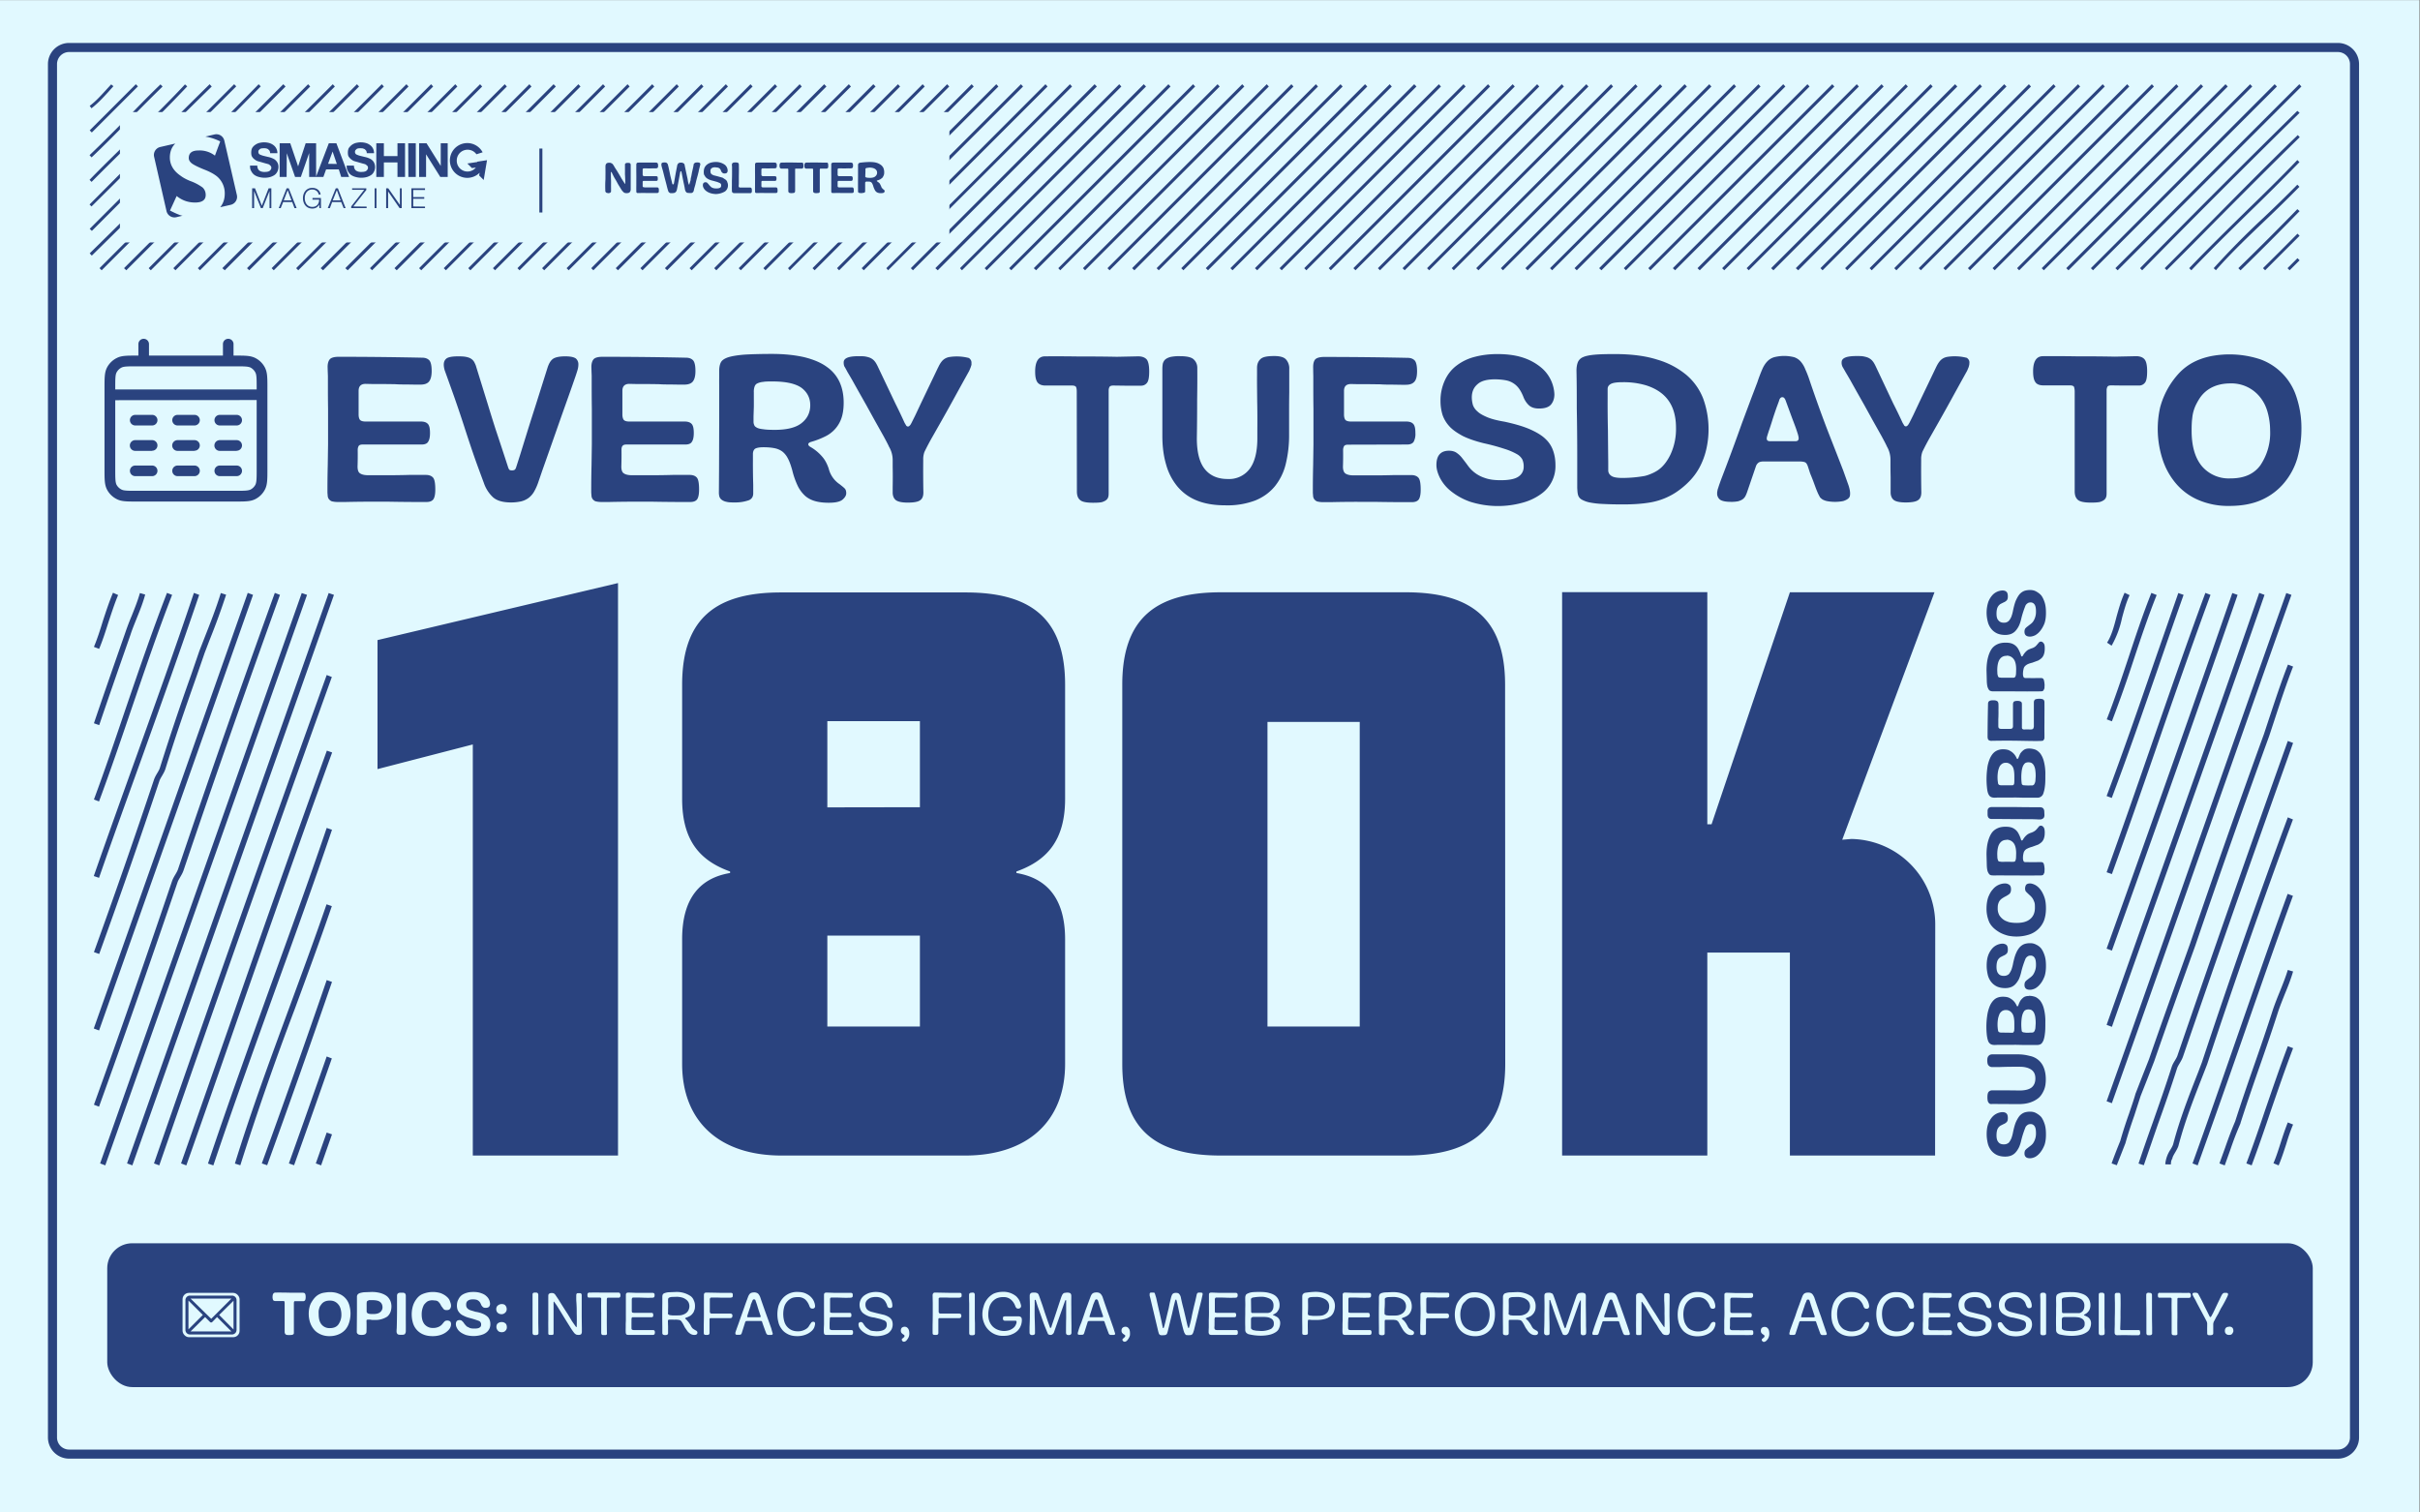
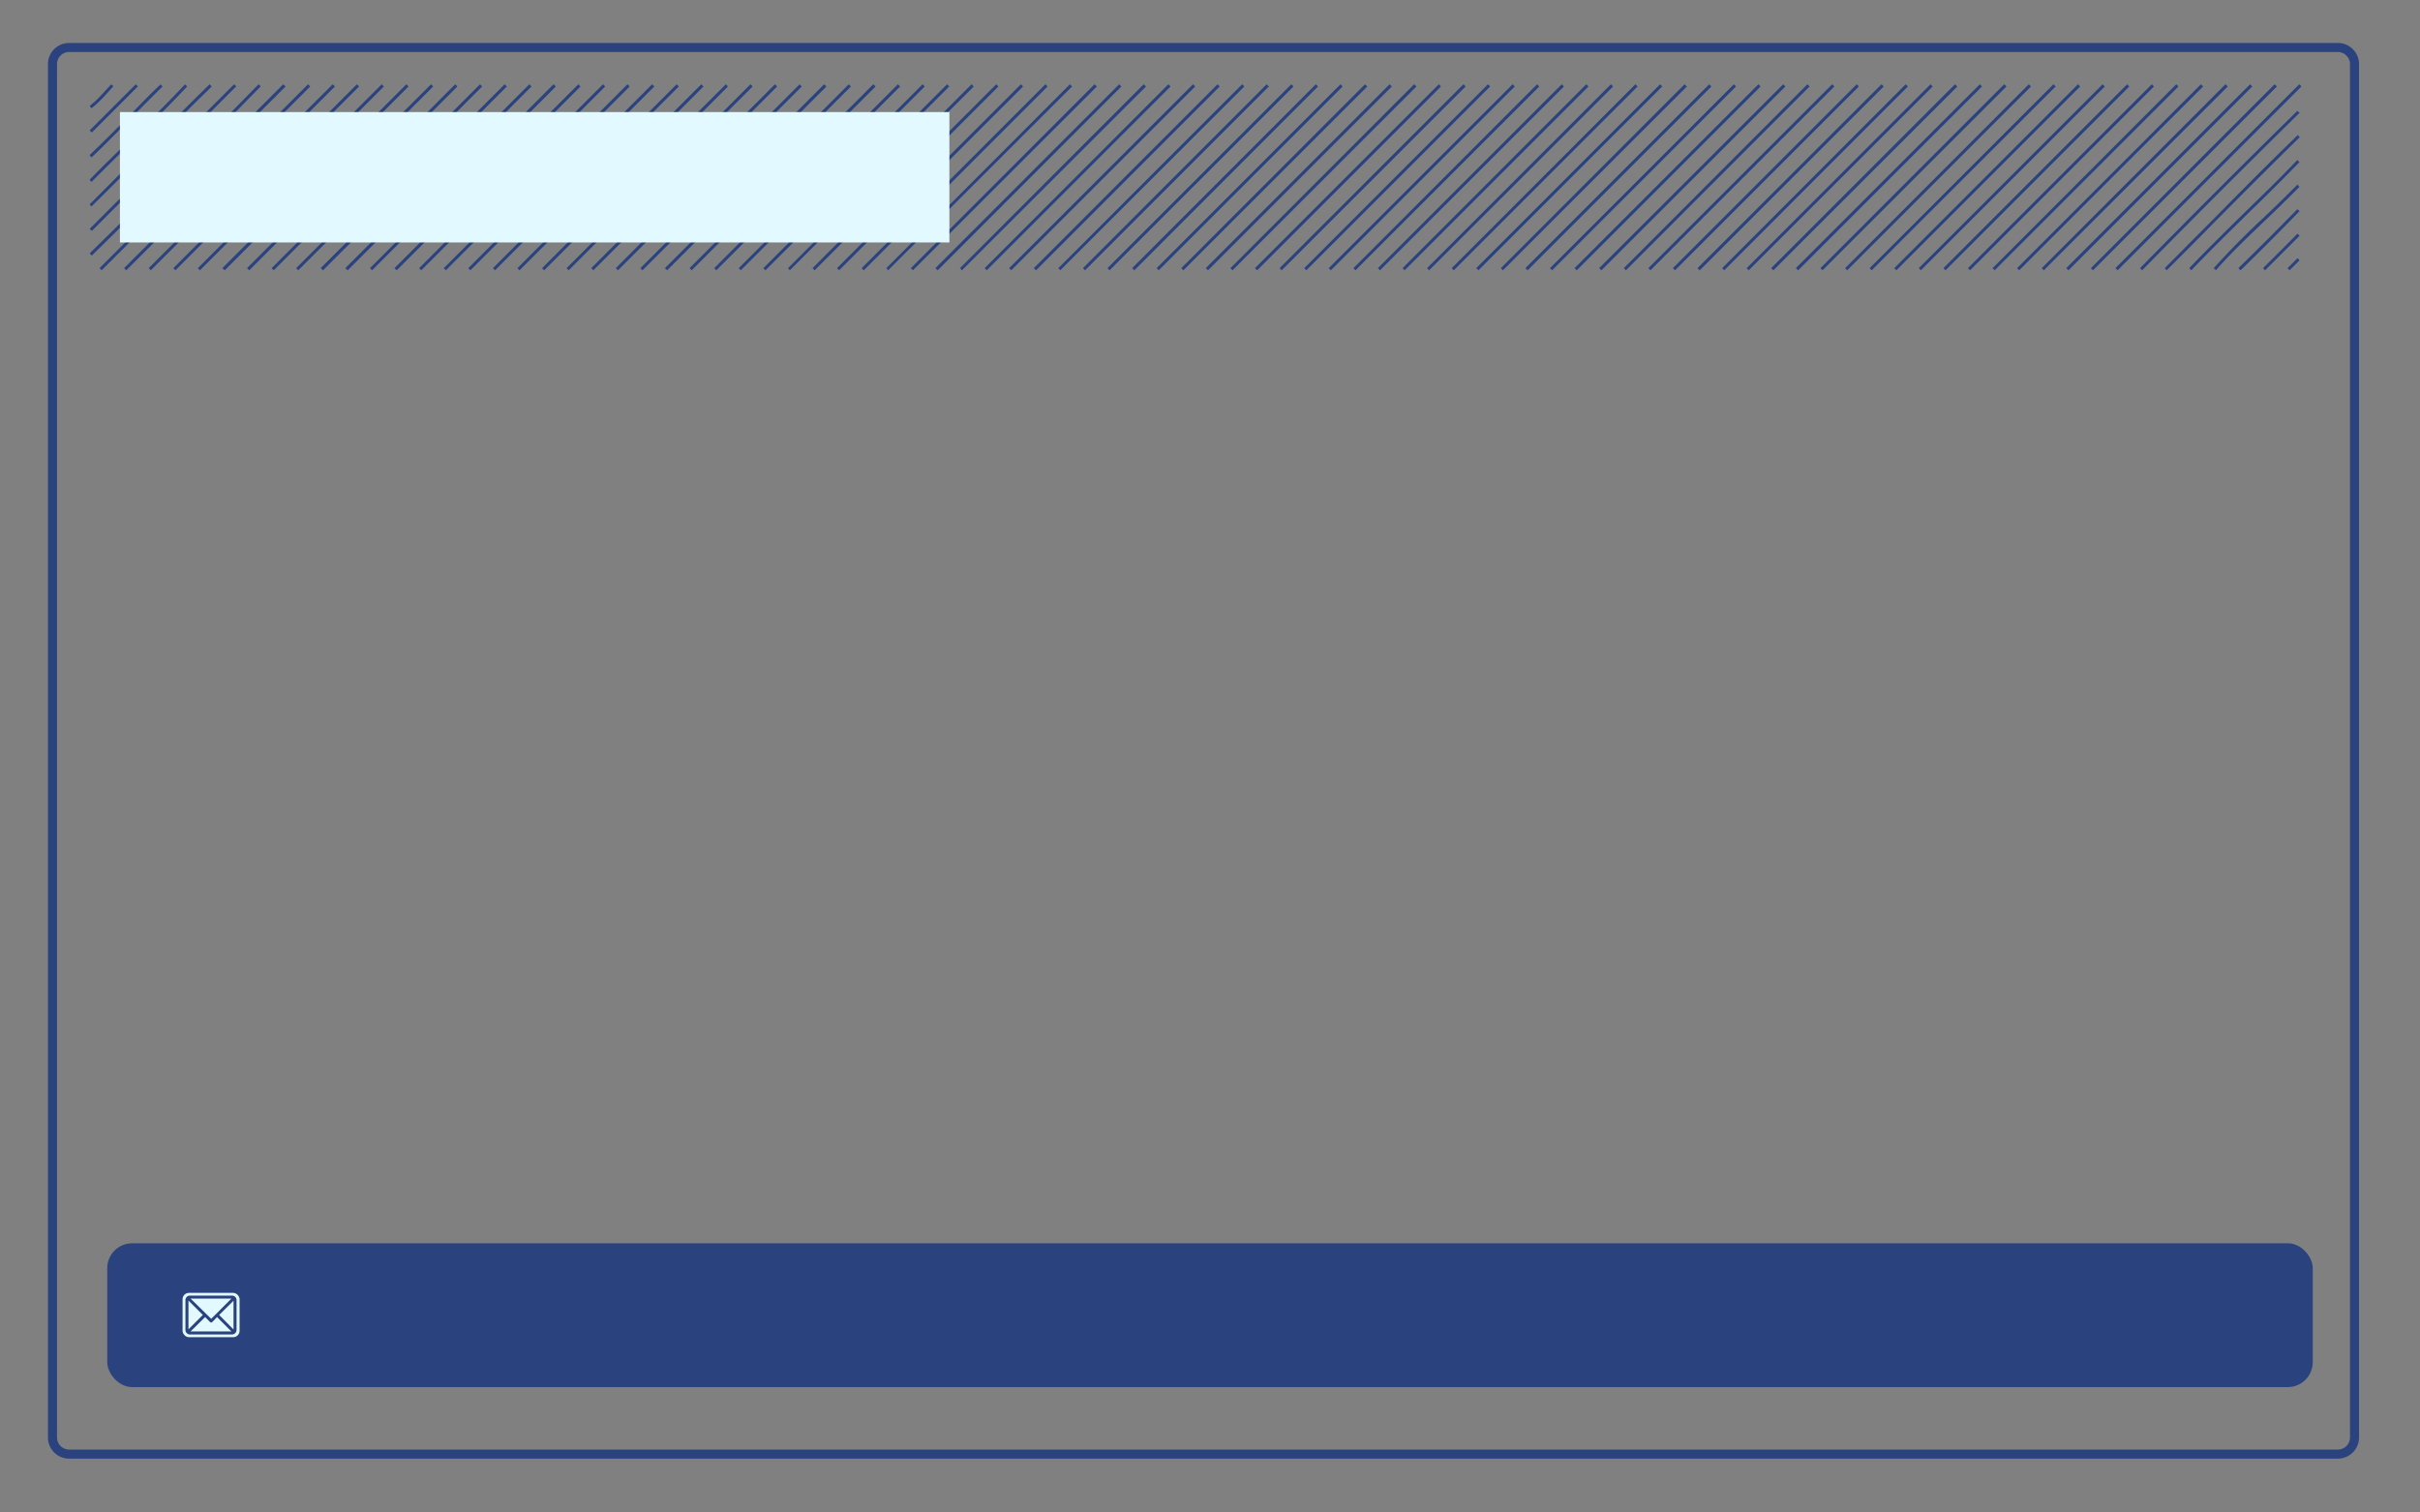
<svg xmlns="http://www.w3.org/2000/svg" viewBox="0 0 1600 1000">
  <rect x="0" y="0" width="1600" height="1000" fill="#808080" stroke="none" />
-   <path fill="#e1f9ff" d="M0 .1h1599.6V1000H0z" />
  <path fill="#2a437f" d="M60.5 71.6 59.3 70c4.2-3.2 7.4-6.8 10.8-10.5a252 252 0 0 1 3.4-3.7L75 57a250.4 250.4 0 0 0-3.4 3.8c-3.5 3.8-6.8 7.4-11 10.7zm.2 16-1.4-1.4 30.5-30.5 1.4 1.4-30.5 30.5zm-.1 16.5-1.4-1.5c9-8.6 17.8-17.5 27-26.8 6.4-6.6 13-13.4 19.9-20l1.4 1.4a1257 1257 0 0 0-20 20c-9.1 9.3-17.8 18.2-27 26.9zm0 16.2-1.4-1.4c8.6-8.9 17.6-17.6 26.3-26.1 12.2-12 24.9-24.2 36.8-37l1.5 1.3a994.4 994.4 0 0 1-36.9 37.1 2145 2145 0 0 0-26.3 26zm0 16.3-1.4-1.4 32.8-33c15.2-15.4 31-31.2 46.6-46.5l1.4 1.5a3388 3388 0 0 0-46.5 46.3 3422.4 3422.4 0 0 1-33 33zm.1 16-1.4-1.3a315298.5 315298.5 0 0 1 95.5-95.6l1.4 1.4a315649.7 315649.7 0 0 0-95.5 95.6zm0 16.4-1.4-1.5A8004.3 8004.3 0 0 0 171 55.7l1.4 1.4A8006 8006 0 0 1 60.7 169zm5.1 8.3L187.3 55.7l1.5 1.5L67.2 178.7zm16.2 0L203.7 55.7l1.4 1.5L83.5 178.7zm16.3 0L220 55.7l1.4 1.5L99.7 178.7zm16.3 0L236 55.7l1.4 1.5L116 178.7zm16.2 0L252.4 55.7l1.4 1.5-121.6 121.5zm16.2 0L268.7 55.7l1.4 1.5-121.5 121.5zm16.3 0L285 55.7l1.4 1.5-121.6 121.5zm16.3 0L301 55.7l1.4 1.5L181 178.7zm16.2 0L317.4 55.7l1.4 1.5-121.6 121.5zm16.2 0L333.7 55.7l1.4 1.5-121.5 121.5zm16.3 0L350 55.7l1.4 1.5-121.5 121.5zm16.3 0L366 55.7l1.5 1.5L246 178.7zm16.2 0L382.4 55.7l1.4 1.5-121.5 121.5zm16.3 0L398.7 55.7l1.4 1.5-121.6 121.5zm16.3 0L414.9 55.7l1.4 1.5-121.5 121.5zm16.2 0L431.2 55.7l1.4 1.5L311 178.7zm16.3 0L447.4 55.7l1.4 1.5-121.5 121.5zm16.2 0L463.7 55.7l1.4 1.5-121.6 121.5zm16.3 0L479.9 55.7l1.4 1.5-121.5 121.5zm16.2 0L496.2 55.7l1.4 1.5L376 178.7zm16.3 0L512.4 55.7l1.4 1.5-121.5 121.5zm16.2 0L528.7 55.7l1.4 1.5-121.5 121.5zm16.3 0L544.9 55.7l1.5 1.5-121.6 121.5zm16.2 0L561.2 55.7l1.4 1.5-121.5 121.5zm16.3 0L577.4 55.7l1.5 1.5-121.6 121.5zm16.3 0L593.7 55.7l1.4 1.5-121.5 121.5zm16.2 0L610 55.7l1.4 1.5-121.6 121.5zm16.3 0L626.2 55.7l1.4 1.5-121.5 121.5zm16.3 0L642.4 55.7l1.4 1.5-121.6 121.5zm16.2 0L658.7 55.7l1.4 1.5-121.5 121.5zm16.2 0L675 55.7l1.4 1.5-121.6 121.5zm16.3 0L691.2 55.7l1.4 1.5-121.5 121.5zm16.3 0L707.4 55.7l1.4 1.5-121.6 121.5zm16.2 0L723.7 55.7l1.5 1.5-121.6 121.5zm16.2 0L740 55.7l1.4 1.5L620 178.7zm16.3 0L756.2 55.7l1.5 1.5L636 178.7zm16.3 0L772.5 55.7l1.4 1.5-121.5 121.5zm16.2 0L788.8 55.7l1.4 1.5-121.6 121.5zm16.3 0L805 55.7l1.4 1.5L685 178.7zm16.2 0L821.3 55.7l1.4 1.5L701 178.7zm16.3 0L837.5 55.7l1.4 1.5-121.5 121.5zm16.2 0L853.8 55.7l1.4 1.5-121.6 121.5zm16.3 0L870 55.7l1.4 1.5L750 178.7zm16.2 0L886.3 55.7l1.4 1.5-121.6 121.5zm16.3 0L902.5 55.7l1.5 1.5-121.6 121.5zm16.2 0L918.8 55.7l1.4 1.5-121.5 121.5zm16.3 0L935 55.7l1.5 1.5-121.6 121.5zm16.2 0L951.3 55.7l1.4 1.5-121.5 121.5zm16.3 0L967.6 55.7l1.4 1.5-121.6 121.5zm16.3 0L983.8 55.7l1.4 1.5-121.5 121.5zm16.2 0 121.6-121.6 1.4 1.5-121.6 121.5zm16.3 0 121.5-121.6 1.4 1.5-121.5 121.5zm16.2 0 121.6-121.6 1.4 1.5-121.6 121.5zm16.3 0 121.5-121.6 1.4 1.5-121.5 121.5zm16.2 0 121.6-121.6 1.4 1.5-121.6 121.5zm16.3 0 121.5-121.6 1.4 1.5-121.5 121.5zm16.2 0 121.6-121.6 1.4 1.5-121.5 121.5zm16.3 0 121.5-121.6 1.5 1.5-121.6 121.5zm16.2 0 121.6-121.6 1.4 1.5L1010 178.7zm16.3 0 121.6-121.6 1.4 1.5-121.6 121.5zm16.2 0 121.6-121.6 1.4 1.5-121.5 121.5zm16.3 0L1179 55.7l1.4 1.5-121.6 121.5zm16.3 0L1195 55.7l1.4 1.5L1075 178.7zm16.2 0 121.6-121.6 1.4 1.5-121.6 121.5zm16.2 0 121.6-121.6 1.4 1.5-121.5 121.5zm16.3 0L1244 55.7l1.4 1.5-121.6 121.5zm16.3 0L1260 55.7l1.4 1.5L1140 178.7zm16.2 0 121.6-121.6 1.4 1.5-121.6 121.5zm16.2 0 121.6-121.6 1.5 1.5-121.6 121.5zm16.3 0L1309 55.7l1.4 1.5-121.5 121.5zm16.3 0 121.5-121.6 1.5 1.5L1205 178.7zm16.3 0 121.5-121.6 1.4 1.5-121.5 121.5zm16.2 0 121.6-121.6 1.4 1.5-121.6 121.5zm16.3 0 121.5-121.6 1.4 1.5-121.5 121.5zm16.2 0 121.6-121.6 1.4 1.5L1270 178.7zm16.3 0 121.5-121.6 1.4 1.5-121.5 121.5zm16.2 0 121.6-121.6 1.4 1.5-121.6 121.5zm16.3 0 121.5-121.6 1.4 1.5-121.5 121.5zm16.2 0 121.6-121.6 1.4 1.5L1335 178.7zm16.3 0 121.5-121.6 1.5 1.5-121.6 121.5zm16.2 0 121.6-121.6 1.4 1.5-121.5 121.5zm16.3 0 121.5-121.6 1.5 1.5-121.6 121.5zm16.2 0 121.6-121.6 1.4 1.5-121.5 121.5zm17.7 1.4-1.4-1.4a8110.3 8110.3 0 0 1 104-104l1.5 1.3a8110.5 8110.5 0 0 0-104 104zm16.3 0-1.4-1.4 32-32.2c18.1-18.3 36.8-37.3 56-55.8l1.3 1.4c-19 18.6-37.8 37.5-56 55.8a3228.3 3228.3 0 0 1-32 32.2zm16.2 0-1.4-1.4c12.3-12.9 25.2-25.5 37.6-37.7 11.3-11 23-22.4 33.9-33.8l1.4 1.4a1543 1543 0 0 1-33.9 33.8c-12.4 12.2-25.3 24.8-37.6 37.7zm16.3 0-1.5-1.4a537.7 537.7 0 0 1 33-33.4c7.4-7 15-14.4 22.3-21.8l1.4 1.4a919.5 919.5 0 0 1-22.3 21.9c-11.1 10.6-22.6 21.5-32.9 33.2zm16.2 0-1.4-1.4a2046 2046 0 0 0 39-39l1.5 1.3a2047.4 2047.4 0 0 1-39 39.1zm16.3 0-1.4-1.4a2466.6 2466.6 0 0 0 22.8-22.8l1.4 1.4-22.8 22.8zm14.8-1.4 6.6-6.6 1.4 1.4-6.6 6.6z" />
  <path fill="#e1f9ff" d="M79.3 74.1h548.4v86.2H79.3z" />
-   <path fill="#2a437f" d="m177.6 124.5-4.5 11.5-4.5-11.5h-1.9v13.1h1.3v-11.3l4.5 11.3h1.2l4.5-11.3v11.3h1.2v-13.1zm10 8 2.6-6.8 2.5 6.8zm3.3-8h-1.4l-5.2 13.1h1.3l1.6-4h6l1.5 4h1.4l-5.2-13.1zm15.7 6.4v1.1h4.4c0 2.8-1.6 4.8-4.5 4.8-3.5 0-5-2.9-5-5.8s1.5-5.7 5-5.7c2.5 0 4 1.8 4.2 3.3h1.3c-.5-2.9-2.8-4.4-5.5-4.4-4.1 0-6.2 3.3-6.2 6.8s2 6.9 6.2 6.9c1.9 0 3.6-.8 4.5-2.7l.2 2.4h1v-6.7zm13.4 1.6 2.7-6.8 2.5 6.8zm3.4-8H222l-5.3 13.1h1.4l1.5-4h6l1.6 4h1.3zm10.2 12 8.6-10.9v-1.1h-9.4v1h8l-8.6 11v1.1h10.2v-1zm14.1-12h1.2v13.1h-1.2zm16.7 0v11l-7.7-11h-1.4v13.1h1.3v-11l7.6 11h1.4v-13.1zm8.8 12v-5.1h7.3v-1.1h-7.3v-4.7h7.8v-1.1h-9v13.1h9v-1zM134 124a32.3 32.3 0 0 0-8.4-4.4c-2.4-1-4.5-2.1-6.2-3.4-4.7-3.2-7.1-7.3-7.1-12.1 0-3.2.9-6 2.6-8.1a12 12 0 0 1 1-1.1l-10 2.3a5.4 5.4 0 0 0-4 6.5l8.2 35.9a5.4 5.4 0 0 0 6.5 4l4.2-1h-.4c-2-.5-4.7-1.7-8-3.4l4.4-9.6c3.6 2.9 7.6 4.3 12.2 4.3 4.7 0 7-1.7 7-5 0-2-.7-3.6-2-4.9m22.6 4.9-8.3-36a5.4 5.4 0 0 0-6.5-4l-6 1.4 2 .4a33 33 0 0 1 7.8 2.8l-3.5 9.4a16.4 16.4 0 0 0-11-3.4c-4.2 0-6.3 1.7-6.3 5 0 1.3.7 2.5 2.1 3.6 1.4 1 4.3 2.5 8.9 4.3 3 1.2 5.6 2.6 7.5 4.1a14.5 14.5 0 0 1 5.3 11.5c0 3.6-1 6.5-3 9l7-1.6a5.4 5.4 0 0 0 4-6.5m134.8-34.2v15l-9.4-15h-4.9V117h4.6v-15l9.4 15h4.9V94.7zM270 117h4.9V94.7h-5zm-7.2-22.3v8.5h-9v-8.5h-5V117h5v-9.6h9v9.6h5V94.7zm-15.6 12.6a6.3 6.3 0 0 0-1.9-2 13.7 13.7 0 0 0-4-1.5l-3.3-.8a14.6 14.6 0 0 1-2-.7c-.5-.2-.9-.5-1-.8-.2-.2-.3-.6-.3-1 0-.5.1-.9.3-1.2l.8-.8a3.3 3.3 0 0 1 1.1-.4l1.2-.1 1.7.1 1.3.5 1 1c.2.5.4 1 .4 1.7h4.8c0-1.3-.3-2.4-.8-3.3a6.2 6.2 0 0 0-2-2.2 8 8 0 0 0-2.8-1.3 13.2 13.2 0 0 0-3.4-.4c-1 0-2 .2-3 .4-1 .3-1.9.7-2.7 1.3s-1.4 1.3-2 2.1c-.4.8-.6 1.8-.6 3 0 1 .1 1.9.5 2.6a8.2 8.2 0 0 0 3.6 3l2.5.7 2.4.7 2.2.6c.7.2 1 .6 1.5 1 .4.3.6.8.6 1.4 0 .6-.2 1-.5 1.4-.3.4-.6.7-1 .9a5.3 5.3 0 0 1-1.5.4l-1.4.1a8 8 0 0 1-1.9-.2 5.3 5.3 0 0 1-1.6-.7c-.4-.3-.8-.8-1-1.3s-.4-1.2-.4-2h-4.8c0 1.5.2 2.7.8 3.6a6.9 6.9 0 0 0 2 2.5c1 .7 2 1.1 3.1 1.4a14 14 0 0 0 7.6 0c1.2-.4 2.2-.9 3-1.5a6 6 0 0 0 1.7-2.3 6.7 6.7 0 0 0-.2-5.9m-30.3 1 3-8.1 2.8 8.2zm5.5-13.6h-5l-8.4 22v-22h-6.9l-5 15.3-5.2-15.3h-7V117h4.6l.1-15.7 5.5 15.7h3.8l5.5-15.8V117h9.4l1.8-5h8.4l1.6 5h5.2zm-39.1 12.6a6.5 6.5 0 0 0-1.9-2 13.7 13.7 0 0 0-4-1.5l-3.3-.8a14.6 14.6 0 0 1-2-.7c-.5-.2-.9-.5-1-.8a2 2 0 0 1-.3-1c0-.5.1-.9.3-1.2l.8-.8a3.5 3.5 0 0 1 1.1-.4l1.2-.1a9 9 0 0 1 1.6.1c.6.1 1 .3 1.4.5l1 1c.2.5.4 1 .4 1.7h4.8a6.5 6.5 0 0 0-2.8-5.5 9 9 0 0 0-2.8-1.3 13.3 13.3 0 0 0-3.4-.4c-1 0-2 .2-3 .4-1 .3-1.9.7-2.7 1.3a6.6 6.6 0 0 0-2 2.1c-.4.8-.6 1.8-.6 3 0 1 .1 1.9.5 2.6a5.8 5.8 0 0 0 1.6 1.8c.6.5 1.3.9 2 1.2l2.5.7 2.4.7 2.2.6c.7.2 1 .6 1.5 1 .3.3.6.8.6 1.4 0 .6-.2 1-.5 1.4-.3.4-.6.7-1 .9a5.3 5.3 0 0 1-1.5.4l-1.4.1a8 8 0 0 1-1.9-.2 5.3 5.3 0 0 1-1.6-.7c-.4-.3-.8-.8-1-1.3s-.4-1.2-.4-2h-4.8c0 1.5.2 2.7.8 3.6a6.9 6.9 0 0 0 2 2.5 9 9 0 0 0 3.1 1.4 14 14 0 0 0 7.6 0c1.2-.4 2.2-.9 3-1.5a6.3 6.3 0 0 0 1.7-2.3 7 7 0 0 0 .6-2.8c0-1.3-.3-2.3-.8-3.1m132.3-.2-6.6 1 3 3 2.6-.3a7.1 7.1 0 0 1-12.6-4.6 7.1 7.1 0 0 1 7-7.2 7.1 7.1 0 0 1 6 3l4.1-1.3a11.5 11.5 0 1 0-2 13.5l-.3 1.8 3 3 1.1-6.6 1.1-6.5-6.5 1zm86.2 20.5c-.5 0-.9-.1-1.1-.4-.3-.2-.5-.6-.5-1v-.7a69.7 69.7 0 0 1 0-5.2l.1-1.9V117a156.2 156.2 0 0 0 0-5.9 59 59 0 0 1 0-.8c0-.9.1-1.5.5-2s1-.7 2-.7c.4 0 .8 0 1.2.2l.8.4.6.7.5.8.7 1.2 1.3 2 1.5 2.5a96.4 96.4 0 0 1 1.5 2.6 777.8 777.8 0 0 0 2.3 3.6s.2-.1.2-.3a82.5 82.5 0 0 0-.2-6.1 142.5 142.5 0 0 0 0-4.3 57.7 57.7 0 0 0 0-1.8c0-.4 0-.8.3-1s.6-.4 1.2-.4h.8c.5 0 .9.1 1.1.3.3.3.4.6.4 1.2V125a3 3 0 0 1-.6 2c-.4.5-1.1.7-2.2.7-.9 0-1.5-.2-2-.7s-1-1-1.4-1.7a99.5 99.5 0 0 1-.8-1.3l-1.3-2.1-1.3-2.4a87.4 87.4 0 0 1-1.2-2 48.5 48.5 0 0 1-1.6-3.2 5.3 5.3 0 0 0-.3-.5l-.2-.1c-.1 0-.2 0-.2.3a100.8 100.8 0 0 0 .1 5.7v1a141 141 0 0 0 0 4.1v1.5c0 .5-.1.9-.5 1-.3.3-.7.4-1.2.4h-.5zm23.8-8c-.3 0-.5.1-.6.3a1 1 0 0 0-.1.5 53.7 53.7 0 0 1 0 2.3c0 .5 0 .8.3 1l1.1.2h8c.5 0 .9.1 1 .4.3.3.3.8.3 1.6 0 .6 0 1-.2 1.3-.2.3-.5.4-1 .4a248.8 248.8 0 0 1-5.2 0h-2a146.7 146.7 0 0 0-4 0h-1.9a.9.9 0 0 1-.4-.3.9.9 0 0 1-.2-.5v-.5a122.2 122.2 0 0 1 0-3.8v-2.9a207 207 0 0 0 0-4.9 209.7 209.7 0 0 1 0-4.6 88.5 88.5 0 0 1 0-1.2c0-.5.1-.8.3-1 .2-.3.6-.4 1.3-.4a506.3 506.3 0 0 1 11.5 0c.5 0 .8.2 1 .5.2.2.3.7.3 1.5 0 .6 0 1.1-.3 1.4-.3.3-.7.4-1.2.4h-.7a46.6 46.6 0 0 0-1.3 0 46.7 46.7 0 0 1-4.7 0h-1c-.6 0-1 .2-1 .9v3.3c0 .3.2.6.3.7.1.2.4.3.8.3h7.7c.4 0 .7 0 1 .3.1.2.2.6.2 1.3 0 .5 0 .9-.2 1.2-.2.2-.5.3-1 .3zm31-.6.1-1 .4-1.7.4-2.2a507.3 507.3 0 0 0 .9-4l.2-1.2c0-.5.3-.8.7-1.1.3-.3.9-.4 1.8-.4.7 0 1.2.1 1.5.3s.4.5.4.8c0 .4 0 .7-.2 1l-.2 1a25.3 25.3 0 0 0-.7 3 218.6 218.6 0 0 1-.6 2.4l-.9 3.3-.7 3-.5 1.7-.3 1.1-.2 1-.3.8-.5.5a2 2 0 0 1-.7.3h-1.3c-1 0-1.7-.1-2-.4-.5-.4-.8-1-1-1.8a142.4 142.4 0 0 0-.4-2.2l-.6-2.8-.6-3a122.4 122.4 0 0 1-.5-2.6l-.3-1.3c0-.2-.2-.3-.4-.3l-.2.1-.2.7a1160.1 1160.1 0 0 1-1.3 7 1205.3 1205.3 0 0 0-.5 2.6l-.3 1.5c-.2 1-.5 1.6-1 2-.4.4-1.2.6-2.2.6h-1.1a2 2 0 0 1-.8-.4 2 2 0 0 1-.6-.7 37.1 37.1 0 0 1-1.1-3.9l-.6-2.3-.9-3.4a845.7 845.7 0 0 0-1-4 268.6 268.6 0 0 1-.7-2.4 22.1 22.1 0 0 1-.3-1.3 4 4 0 0 1 0-.8c0-.3.1-.6.4-.8.3-.2.9-.3 1.7-.3.7 0 1.2.1 1.5.4s.6.6.7 1.1l.4 1.6a396.6 396.6 0 0 1 1.2 5.7 1076.8 1076.8 0 0 1 1.3 5.3l.2.4a.6.6 0 0 0 .3 0c.3 0 .5-.2.6-.8a320.9 320.9 0 0 0 .8-4.6 84 84 0 0 0 .3-1.7 175.8 175.8 0 0 1 .9-4.6c.1-1 .4-1.7.8-2.1.4-.4 1-.6 1.8-.6.4 0 .8 0 1.1.2a1.7 1.7 0 0 1 1.3 1.1l.2 1.1a663.2 663.2 0 0 0 1.8 8.4l.3 1.9a18 18 0 0 0 .5 1.7l.3.2a106.6 106.6 0 0 1 .9-3zm9.9 1.5c.4 0 .8.1 1 .3l.8.8.8 1 1 1c.3.3.8.5 1.3.7.6.2 1.3.3 2.2.3 1.2 0 2-.2 2.5-.5s.7-.8.7-1.4l-.1-1c-.2-.2-.4-.5-.8-.7l-1.7-.7-2.9-.8a13 13 0 0 1-2.9-1c-.8-.4-1.4-.9-1.9-1.4l-1-1.6a6.2 6.2 0 0 1-.2-1.8c0-1.2.2-2.2.6-3a5.6 5.6 0 0 1 1.7-2 7 7 0 0 1 2.5-1.2 12.4 12.4 0 0 1 3-.4 10 10 0 0 1 6.2 1.9 5.1 5.1 0 0 1 1.8 3.7c0 .5-.1 1-.4 1.4-.3.4-.9.6-1.7.6-.7 0-1.1-.2-1.4-.5a3 3 0 0 1-.8-1 6.7 6.7 0 0 0-.5-1.2 2.9 2.9 0 0 0-.8-.8 3.1 3.1 0 0 0-1-.4l-1.7-.2c-1 0-1.8.2-2.4.7-.5.4-.7 1-.7 1.8l.1 1c.1.4.3.7.6 1 .3.3.8.5 1.4.8l2.4.6 3.6 1 2.1 1.4c.5.5.9 1.1 1 1.7.3.6.4 1.3.4 2a4.9 4.9 0 0 1-2 4 12.7 12.7 0 0 1-6.1 1.7c-1.5-.1-2.7-.3-3.8-.7a9 9 0 0 1-2.6-1.4 5.8 5.8 0 0 1-1.6-1.9 4 4 0 0 1-.5-1.8c0-1.3.6-2 1.8-2zm29.2 3.5c.4 0 .8 0 1 .3.3.2.4.7.4 1.5v1.1l-.4.6a1 1 0 0 1-.5.2h-.7a77.1 77.1 0 0 1-3.7 0h-1.9a105.7 105.7 0 0 0-3.3 0h-1c-.6 0-1-.1-1.3-.4-.3-.3-.4-.7-.4-1.3a63.7 63.7 0 0 1 0-3.7v-2.8a126.3 126.3 0 0 0 .1-4.8 185.7 185.7 0 0 0 0-2.4v-2a82.8 82.8 0 0 1-.1-1.3c0-.6.2-1 .5-1.2.3-.3.9-.4 1.8-.4s1.5.1 1.8.3c.4.3.5.7.5 1.3a129.3 129.3 0 0 1 0 7 164.4 164.4 0 0 0 0 3v2.5l-.1 1.2c0 .6 0 .9.2 1 .2.2.5.3 1.1.3zm8.3-4.4c-.2 0-.4.1-.5.3a1 1 0 0 0-.1.5 44.6 44.6 0 0 1 0 2.3c0 .5 0 .8.3 1s.6.2 1.1.2h8c.5 0 .9.1 1 .4.2.3.3.8.3 1.6 0 .6 0 1-.2 1.3-.2.3-.5.4-1 .4a248.8 248.8 0 0 1-5.3 0h-2a146.7 146.7 0 0 0-4 0h-1.8a.9.9 0 0 1-.4-.3.9.9 0 0 1-.2-.5v-.5a107.7 107.7 0 0 1 0-3.8v-2.9a207 207 0 0 0 0-4.9 190.4 190.4 0 0 1 0-4.5 88.5 88.5 0 0 1 0-1.3c0-.5 0-.8.3-1 .2-.3.6-.4 1.2-.4a506.7 506.7 0 0 1 11.6 0c.4 0 .8.2 1 .5.2.2.3.7.3 1.5 0 .6-.1 1.1-.3 1.4-.3.3-.7.4-1.3.4h-.6a46.6 46.6 0 0 0-1.3 0 46.9 46.9 0 0 1-4.7 0h-1c-.6 0-1 .2-1 .9v3.3c0 .3.1.6.3.7s.4.3.8.3h7.6c.5 0 .8 0 1 .3.2.2.3.6.3 1.3 0 .5-.1.9-.3 1.2-.1.2-.4.3-.9.3zm17.2-7.3-.1-.6c0-.2-.3-.2-.6-.2h-3.7c-.5 0-.9-.2-1.1-.5-.2-.3-.3-.8-.3-1.5 0-1.4.5-2 1.4-2a205.8 205.8 0 0 1 10 0h2.9c.5 0 1 0 1.2.3.2.3.3.9.3 1.7s0 1.4-.3 1.6-.5.4-.8.4h-3.8c-.3 0-.5 0-.6.2v14.5l-.1.7a.8.8 0 0 1-.3.4 1 1 0 0 1-.7.3l-1.2.1c-.9 0-1.5-.1-1.8-.4-.3-.2-.4-.6-.4-1.1v-14zm16.4 0-.1-.6c0-.2-.3-.2-.6-.2h-3.7c-.5 0-1-.2-1.1-.5-.2-.3-.3-.8-.3-1.5 0-1.4.5-2 1.4-2a206 206 0 0 1 10 0h2.9c.5 0 1 0 1.2.3.2.3.3.9.3 1.7s0 1.4-.3 1.6-.5.4-.8.4h-3.8c-.3 0-.5 0-.6.2l-.1.5v14.7a.8.8 0 0 1-.3.4 1 1 0 0 1-.7.3l-1.2.1c-.9 0-1.5-.1-1.8-.4-.3-.2-.4-.6-.4-1.1zm16.8 7.3c-.2 0-.4.1-.5.3a1 1 0 0 0-.1.5 44.6 44.6 0 0 1 0 2.3c0 .5 0 .8.3 1s.6.2 1.1.2h8c.5 0 .9.1 1 .4.2.3.3.8.3 1.6 0 .6 0 1-.2 1.3-.2.3-.5.4-1 .4a249.2 249.2 0 0 1-5.3 0h-2a146.8 146.8 0 0 0-4 0h-1.8a.9.9 0 0 1-.4-.3.9.9 0 0 1-.2-.5v-.5a133.4 133.4 0 0 1 0-3.8v-2.9a207 207 0 0 0 0-4.9 209.7 209.7 0 0 1 0-4.5 88.5 88.5 0 0 1 0-1.3c0-.5 0-.8.3-1 .2-.3.6-.4 1.2-.4a506.5 506.5 0 0 1 11.6 0c.4 0 .8.2 1 .5.2.2.3.7.3 1.5 0 .6-.1 1.1-.3 1.4-.3.3-.7.4-1.3.4h-.6a46.6 46.6 0 0 0-1.3 0 46.8 46.8 0 0 1-4.7 0h-1c-.6 0-1 .2-1 .9v3.3c0 .3.1.6.3.7.1.2.4.3.8.3h7.6c.5 0 .8 0 1 .3.2.2.3.6.3 1.3 0 .5-.1.9-.3 1.2-.1.2-.4.3-.9.3zm19 .4c-.5 0-1 .1-1.1.3-.2.1-.3.3-.3.7v5.4c0 .5-.2.8-.6 1l-1.8.3-1.3-.1c-.3 0-.5-.2-.7-.3a.9.9 0 0 1-.3-.5 2.1 2.1 0 0 1 0-.5 381 381 0 0 1 0-9.6v-3.2a110.5 110.5 0 0 0 0-3.2v-.8c0-.5 0-.9.2-1.2.2-.3.5-.6 1-.7a58.3 58.3 0 0 1 6.1-.5c1.8 0 3.3.1 4.5.4a9 9 0 0 1 3.1 1.4c.8.5 1.4 1.3 1.8 2 .4 1 .6 1.9.6 3 0 .9-.1 1.6-.4 2.2s-.5 1.1-.9 1.5l-1.2.9a11.4 11.4 0 0 1-2 .8c-.3 0-.4.2-.4.3l.3.4a6.4 6.4 0 0 1 1.7 1.4l.8 1.6c.2.6.4 1.1.7 1.4l.8.8.7.5.2.7c0 .3-.1.6-.5.9-.3.3-1 .4-1.9.4-.7 0-1.3 0-1.8-.2a3.4 3.4 0 0 1-1.4-.7c-.4-.4-.8-.8-1-1.4a11 11 0 0 1-.9-2.2 8 8 0 0 0-.6-1.6c-.2-.4-.4-.8-.7-1a2.6 2.6 0 0 0-1.1-.5 8.3 8.3 0 0 0-1.6 0zm6.5-5.8c0-1-.4-1.8-1.2-2.4s-2.1-1-4-1l-1.3.2c-.3 0-.6 0-.8.2a.8.8 0 0 0-.4.4v1.5a68.3 68.3 0 0 1-.1 2.7v1.2l.5.3.8.2 1.6.1c1.7 0 3-.3 3.7-1a3 3 0 0 0 1.2-2.4zm-223.3-16h2v42.3h-2z" />
  <path fill="#2a437f" d="M1545.7 964.4H45.7a14 14 0 0 1-14-14v-908a14 14 0 0 1 14-14h1500a14 14 0 0 1 14 14v908a14 14 0 0 1-14 14zm-1500-930a8 8 0 0 0-8 8v908a8 8 0 0 0 8 8h1500a8 8 0 0 0 8-8v-908a8 8 0 0 0-8-8z" />
-   <path fill="#2a437f" d="m65.5 429-3.4-1.3c2.3-5.5 4.2-11.5 6-17.4 2-6.1 4.1-12.5 6.6-18.4l3.4 1.5c-2.4 5.7-4.4 12-6.4 18-1.9 6-3.8 12-6.2 17.7zm0 50.4-3.4-1.2c6.7-19.8 13.8-40.1 20.7-59.8a166 166 0 0 1 4.3-11.3c1.9-4.8 3.9-9.7 5.4-15l3.5 1c-1.5 5.5-3.5 10.5-5.5 15.4-1.4 3.6-3 7.3-4.2 11.1-6.9 19.7-14 40-20.7 59.8zm0 50.5-3.4-1.3c7.5-20.2 14.5-41 21.3-61 8.5-24.8 17.3-50.5 27-75.6l3.4 1.3c-9.7 25-18.4 50.7-26.9 75.5-6.8 20-13.9 40.8-21.4 61zm0 50.5-3.5-1.2c9.3-26.6 18.9-53.4 28.2-79.2 12.6-35.1 25.7-71.4 38-108l3.5 1.3c-12.4 36.5-25.4 72.8-38 108-9.3 25.8-19 52.5-28.2 79zm0 50.3-3.4-1.2a4798 4798 0 0 0 39.7-114c.6-1.7 1.4-3.1 2.2-4.4.7-1.2 1.4-2.3 1.8-3.7a1681 1681 0 0 1 20.5-61l5.5-16 3.4-8.7c3.9-9.9 7.6-19.3 10.8-29.6l3.5 1.1a482 482 0 0 1-10.9 29.9l-3.3 8.6a6275.7 6275.7 0 0 1-5.5 15.9c-7.3 20.7-14.1 40.3-20.5 61-.6 1.7-1.4 3-2.2 4.4-.7 1.2-1.4 2.3-1.8 3.6a4799.4 4799.4 0 0 1-39.7 114.1zm0 50.6L62 680l40.7-115 61.1-173 3.5 1.3a277207.8 277207.8 0 0 1-101.8 288zm0 50.4-3.4-1.3c15.8-43.7 32.3-90.8 51.7-148 .6-1.6 1.4-3 2.2-4.3.7-1.2 1.4-2.4 1.8-3.7 21.1-62.3 42-122 63.9-182.4l3.4 1.3c-21.8 60.4-42.7 120-63.8 182.3-.6 1.7-1.4 3-2.2 4.4-.7 1.2-1.4 2.3-1.8 3.6-19.5 57.3-36 104.3-51.8 148zm.7 37.5 133.3-377.1 3.5 1.2L69.6 770.5zm17.8 0 133.3-377.1 3.5 1.2L87.5 770.5zm21.3 1.3-3.5-1.3A30040.4 30040.4 0 0 1 216 446.3l3.4 1.3a30033.4 30033.4 0 0 0-114.1 322.9zm17.8 0-3.4-1.3 35-99.8a14660 14660 0 0 1 61.4-173.1l3.5 1.2c-21 57.5-41.5 116.3-61.4 173-11.5 33-23.4 67.2-35 100zm17.9 0-3.5-1.2c13.4-40 27.6-79.2 41.2-117C191.1 618 204 582.7 216 547.4l3.5 1.2c-12 35.4-24.8 70.7-37.2 105-13.6 37.8-27.8 76.9-41.2 116.8zm17.8-.1-3.5-1.1c11.3-36.5 24-70.6 36.1-103.5 8.1-22 16.5-44.7 24.5-67.9l3.5 1.2c-8 23.2-16.4 46-24.5 68a1933 1933 0 0 0-36 103.3zm17.8 0-3.5-1.2c14.1-38.8 28.6-79.5 42.9-121.2l3.5 1.2a7596.2 7596.2 0 0 1-42.9 121.3zm17.8 0-3.4-1.2a9160 9160 0 0 0 25-70.7l3.4 1.3a9165.7 9165.7 0 0 1-25 70.7zm14.4-1.2 7.2-20.4 3.5 1.2-7.2 20.5zm1187.3-342.3-3-2c3-4.7 4.6-10.8 6.3-17.3 1.5-5.3 3-10.8 5.3-15.7l3.3 1.6c-2.2 4.6-3.6 9.9-5 15a62.8 62.8 0 0 1-6.9 18.4zm.2 50-3.4-1.3c5.2-13.3 9.8-27.2 14.3-40.6 4.7-14.2 9.6-29 15.2-43l3.5 1.4c-5.6 14-10.5 28.6-15.2 42.8a869.8 869.8 0 0 1-14.4 40.7zm0 50.7-3.5-1.3c10.6-28.3 20.7-57.3 30.4-85.4l17-48.8 3.5 1.2a4713 4713 0 0 0-17 48.8c-9.8 28.1-19.8 57.2-30.5 85.5zm0 50.3-3.5-1.2c9.6-26.6 19.3-54.4 28.6-81.2 11.9-34.2 24.1-69.5 36.7-103.5l3.4 1.3c-12.5 34-24.8 69.2-36.6 103.4-9.3 26.9-19 54.7-28.6 81.2zm0 50.6-3.5-1.3c30.5-84.8 57.7-161.7 83.1-235.1l3.5 1.2c-25.4 73.4-52.6 150.4-83.1 235.2zm0 50.4-3.5-1.3 37.1-104.6c21-59.1 42.8-120.3 63.8-181l3.5 1.3c-21 60.7-42.8 121.8-63.8 181-12.2 34.2-24.8 69.5-37.1 104.6zm0 50.5-3.5-1.3c21.5-60 43-121.6 64-181 17.9-50.8 36.4-103.3 54.8-155l3.4 1.2c-18.4 51.7-36.8 104.2-54.7 155-21 59.5-42.6 121-64 181zm3.2 41-3.4-1.2c1.7-4.8 3.7-9.9 5.7-14.8a298 298 0 0 1 5.8-18c1.5-4.5 3-8.7 4.2-12.9v-.1l4.5-11.6 4.5-11.4c9-26 18.2-51.4 27-76a7612 7612 0 0 1 49-139l3.3-10c4-12 8-24.3 12.6-36l3.4 1.3c-4.5 11.6-8.6 24-12.5 35.9l-3.3 10a7607.2 7607.2 0 0 0-49 139c-8.9 24.6-18 50-27 76l-4.5 11.6-4.5 11.4-4.2 13c-2 5.7-4 11.7-5.8 18v.1l-5.8 14.8zm17.9 0-3.5-1.1c3-9 6.2-18.2 9.4-27.1 4.2-12 8.5-24.2 12.5-36.7.6-1.8 1.4-3.1 2.2-4.4.7-1.2 1.4-2.3 1.8-3.7 21.3-62 43.7-126 72.8-207.5l3.5 1.3c-29.1 81.5-51.5 145.4-72.8 207.4-.6 1.7-1.4 3-2.2 4.4-.7 1.2-1.4 2.3-1.8 3.6-4 12.5-8.3 24.9-12.6 36.8l-9.3 27zm18-.5-3.8-.1v-.3a20.7 20.7 0 0 1 3.4-9.4c.7-1.2 1.4-2.3 1.8-3.6 4.4-16.7 10.3-31.7 16.5-47.5l2.5-6.6a4914 4914 0 0 1 56.8-162l3.4 1.4a4907.3 4907.3 0 0 0-56.7 161.8l-2.6 6.7c-6.2 15.8-12 30.6-16.4 47.2v.1c-.6 1.7-1.4 3-2.2 4.4-.7 1.2-1.4 2.3-1.8 3.6v.3c-.9 1.5-.9 2.2-1 3.8v.2zm17.6.6-3.4-1.3c9.8-27.1 19.5-55 28.9-82 11-31.5 22.3-64.2 34-96.2l3.5 1.3c-11.7 32-23 64.6-34 96.2-9.4 27-19.2 54.8-29 82zm17.8 0-3.4-1.3 3.8-10.5c2-5.8 4.2-11.7 6.6-17.3 4-12.5 8.3-25 12.5-37 4.2-12 8.5-24.5 12.5-37 1.4-4.1 3-8.1 4.6-12 1.8-4.5 3.7-9.2 5.2-14.1l3.5 1c-1.5 5.1-3.4 9.9-5.3 14.5-1.5 3.8-3.1 7.7-4.5 11.8-4 12.5-8.3 25-12.5 37-4.2 12-8.5 24.5-12.5 37v.2a208 208 0 0 0-6.6 17.1l-3.8 10.6zm17.9 0-3.5-1.3c4.5-12 8.7-24.2 12.7-36.1 4.7-13.6 9.5-27.7 14.7-41.4l3.5 1.3c-5.2 13.7-10 27.7-14.7 41.3-4 11.9-8.2 24.1-12.7 36.2zm17.8 0-3.4-1.4c1.9-4.4 3.3-8.9 4.8-13.6 1.4-4.4 2.9-8.9 4.7-13.4l3.5 1.4c-1.9 4.4-3.3 8.8-4.6 13.1-1.5 4.6-3 9.3-5 14zM408.6 764h-96V492.2l-63 16.3v-85.3l159-37.7zm295.6-60.6c0 37.8-24.7 60.6-66.2 60.6H516.8c-41.5 0-65.8-22.8-65.8-60.6V621c0-28 12.6-40.6 31.7-43.8v-1c-19.5-7-31.7-20-31.7-48v-75.5c0-44.3 22.9-61 65.3-61h122.2c42.4 0 65.7 16.7 65.7 61v75.5c0 28-12.6 41-32.2 48v1c19.2 3.2 32.2 15.8 32.2 43.8v82.5zm-96-169.7v-56.9H547v57zm0 145v-60.1H547v60.1zm387 24.7c0 44.3-23.4 60.6-65.8 60.6H807.2c-42.4 0-65.2-16.3-65.2-60.6V452.6c0-44.3 22.8-61 65.2-61h122.2c42.4 0 65.7 16.7 65.7 61zM899 678.7V477.3h-61v201.4zm380.4 85.3h-96V629.8h-54.6V764h-96V391.5h96V545h2.8l51.8-153.4h95.6l-61 163.6 6-.5a56.4 56.4 0 0 1 55.5 56.4zm59.1-1.4c0-.9.2-1.6.5-2.1.4-.5.9-1 1.5-1.4a61.6 61.6 0 0 1 1.8-1.4 9.5 9.5 0 0 0 1.8-1.7 11.5 11.5 0 0 0 2-6.8c0-2.2-.3-3.8-1-4.7a3 3 0 0 0-2.5-1.3c-.7 0-1.3.1-1.8.4s-1 .7-1.5 1.4a62.2 62.2 0 0 0-2.8 8.4c-.5 2.3-1.1 4.1-1.8 5.5-.8 1.5-1.6 2.6-2.5 3.5a8 8 0 0 1-3 1.8 11.5 11.5 0 0 1-3.5.5c-2.1 0-4-.4-5.5-1.1-1.6-.8-2.8-1.8-3.8-3.1s-1.8-2.9-2.2-4.7-.7-3.7-.7-5.8c0-2.7.3-5 1-6.9a14 14 0 0 1 2.6-4.5 9.6 9.6 0 0 1 6.8-3.3c1 0 1.9.2 2.6.8.7.6 1 1.6 1 3.2 0 1.1-.2 2-.8 2.6a5.6 5.6 0 0 1-2 1.3l-2 1a5.4 5.4 0 0 0-2.4 3.5c-.2.8-.3 1.8-.3 3 0 2 .4 3.5 1.3 4.5.8 1 2 1.4 3.4 1.4.7 0 1.3 0 2-.3a4 4 0 0 0 1.6-1c.5-.7 1-1.5 1.5-2.6a26 26 0 0 0 1.2-4.5c.6-2.7 1.2-5 2-6.7s1.6-3 2.5-4c1-1 2-1.6 3.1-2a12.2 12.2 0 0 1 3.7-.5c1.4 0 2.8.3 4 1s2.4 1.5 3.4 2.7c.9 1.3 1.6 2.8 2.2 4.7.6 2 .8 4.1.8 6.7 0 2.7-.3 5-1 7-.8 2-1.7 3.5-2.7 4.8-1 1.3-2.2 2.3-3.4 3-1.3.6-2.4.9-3.5.9-2.4 0-3.6-1.1-3.6-3.2zm-21.1-32.7a6.6 6.6 0 0 1-1.5 0 2 2 0 0 1-1-.7 3 3 0 0 1-.7-1.4 11 11 0 0 1-.2-2.5c0-1.7.3-3 .9-3.5a3 3 0 0 1 2.1-.9 338.5 338.5 0 0 1 8.2 0 606 606 0 0 1 10 .1c3.7 0 6.3-.7 8-2 1.7-1.4 2.5-3.4 2.5-6 0-2.5-.8-4.4-2.6-5.7-1.8-1.3-4.4-2-7.8-2h-2.3a241.8 241.8 0 0 0-11.2.2 193.4 193.4 0 0 1-3 0h-1.8a3 3 0 0 1-2.2-1c-.6-.5-.9-1.7-.9-3.5 0-1.4.3-2.4 1-3 .5-.6 1.3-.9 2.4-.9h2.9a215.2 215.2 0 0 1 7.5 0h6.5c2.8 0 5.4.4 7.6 1a12.4 12.4 0 0 1 9.5 7.9c.8 2 1.3 4.6 1.3 7.6 0 2.9-.4 5.3-1.3 7.3s-2 3.8-3.6 5.1c-1.6 1.3-3.5 2.3-5.7 3s-4.7 1-7.5 1zm24.1-71.5c1.3 0 2.5.2 3.8.6 1.2.4 2.4 1.3 3.5 2.5 1 1.3 1.9 3 2.5 5.3a33 33 0 0 1 1 9c0 3.1 0 5.6-.3 7.6-.2 2-.6 3.5-1 4.6-.5 1-1 1.9-1.7 2.3-.7.4-1.5.6-2.4.6h-9.3l-3.9-.1a216.7 216.7 0 0 0-3.2 0h-9.3l-2.3.1c-1 0-1.7-.1-2.4-.4-.7-.3-1.3-.8-1.8-1.7-.4-.8-.7-2-1-3.7a50.1 50.1 0 0 1 .5-15.6c.6-2.5 1.3-4.5 2.2-6 1-1.6 2.1-2.8 3.4-3.5 1.3-.7 2.8-1 4.4-1 2 0 3.6.3 4.7 1a9.7 9.7 0 0 1 4.2 4.4c.3.6.5 1 .7 1 .3 0 .5-.4.8-1.1.2-.8.6-1.5 1-2.4a10 10 0 0 1 2.2-2.4c.9-.7 2.1-1 3.7-1zm-11.2 24.4c.3 0 .6 0 .8-.2l.5-.8c.2-.4.1-1 .2-1.7v-3c0-3.5-.4-5.8-1.5-7.2a4.8 4.8 0 0 0-4-2.1 5 5 0 0 0-2.3.5c-.7.4-1.3 1-1.8 1.7-.4.8-.8 1.9-1.1 3.1a22.4 22.4 0 0 0 0 8.6c.3.7 1 1 2 1zm10.7-15.4c-.7 0-1.4.2-2 .5s-1 1-1.4 1.8c-.4.8-.7 1.9-.9 3.2a31.7 31.7 0 0 0 0 8.8c.1.3.3.5.5.6.3.2.6.3 1 .3l1.4.2h1.5l1.5-.1a29.9 29.9 0 0 1 1 0l.8-.2c.3-.2.5-.4.7-.8.3-.5.4-1 .6-1.8l.2-3.1a26 26 0 0 0-.3-4.6 8.6 8.6 0 0 0-1-2.9c-.4-.7-1-1.2-1.5-1.5s-1.3-.4-2.1-.4zm-2.5-16.2c0-.9.2-1.6.5-2.1.4-.5.9-1 1.5-1.4a61.6 61.6 0 0 1 1.8-1.4 9.5 9.5 0 0 0 1.8-1.7 11.5 11.5 0 0 0 2-6.8c0-2.2-.3-3.8-1-4.7a3 3 0 0 0-2.5-1.3c-.7 0-1.3.1-1.8.4s-1 .7-1.5 1.4a62.2 62.2 0 0 0-2.8 8.4c-.5 2.3-1.1 4.1-1.8 5.6-.8 1.4-1.6 2.5-2.5 3.4a8 8 0 0 1-3 1.8 11.5 11.5 0 0 1-3.5.5c-2.1 0-4-.4-5.5-1.1-1.6-.8-2.8-1.8-3.8-3.1s-1.8-2.9-2.2-4.7-.7-3.7-.7-5.8c0-2.7.3-5 1-6.9a14 14 0 0 1 2.6-4.5 9.5 9.5 0 0 1 6.8-3.3c1 0 1.9.3 2.6.8.7.6 1 1.6 1 3.2 0 1.1-.2 2-.8 2.6a5.6 5.6 0 0 1-2 1.3l-2 1a5.4 5.4 0 0 0-2.4 3.5c-.2.8-.3 1.8-.3 3 0 2 .4 3.5 1.3 4.5.8 1 2 1.4 3.4 1.4.7 0 1.3 0 2-.3a4 4 0 0 0 1.6-1c.5-.7 1-1.5 1.5-2.6a26 26 0 0 0 1.2-4.5c.6-2.7 1.2-5 2-6.7.7-1.7 1.6-3 2.5-4 1-1 2-1.6 3.1-2a12.2 12.2 0 0 1 3.7-.5 8 8 0 0 1 4 1 9 9 0 0 1 3.4 2.7c.9 1.3 1.6 2.8 2.2 4.7.6 2 .8 4.1.8 6.7 0 2.7-.3 5-1 7-.8 2-1.7 3.6-2.7 4.8-1 1.3-2.2 2.3-3.4 3-1.3.6-2.4.9-3.5.9-2.4 0-3.6-1.1-3.6-3.2zm.4-63.7c0-1 .3-1.9.7-2.5.5-.6 1.4-.9 2.6-.9 1 0 2.2.4 3.4 1a11 11 0 0 1 3.4 3c1.1 1.4 2 3.2 2.7 5.2.7 2 1 4.5 1 7.3 0 3.2-.5 6-1.4 8.3a15.8 15.8 0 0 1-10.4 9.2 27.1 27.1 0 0 1-13.4.5c-1.8-.5-3.5-1.1-5.2-2-3.3-1.9-5.6-4-7-6.7a22 22 0 0 1-1.9-9.1c0-3 .4-5.4 1.1-7.5.8-2 1.7-3.8 3-5.2a10.5 10.5 0 0 1 8.3-4c1 0 2 .4 2.8 1 .7.6 1 1.6 1 2.9 0 1.3-.3 2.2-1 3-.8.6-1.7 1.2-2.9 1.8a22.3 22.3 0 0 0-2 1.2 7 7 0 0 0-1.5 1.4 6 6 0 0 0-1 2c-.3.8-.4 1.8-.4 3a9 9 0 0 0 1 4.6 9.8 9.8 0 0 0 3.1 3.2c.8.6 2 1 3.4 1.5 1.4.3 3.1.5 5 .5 4.1 0 7.1-.9 9.1-2.7 2-1.7 3-4.2 3-7.3 0-1.5 0-2.8-.4-3.8s-.7-1.8-1.2-2.5-1-1.3-1.6-1.8a65.1 65.1 0 0 1-2.8-2.7c-.3-.5-.5-1.2-.5-1.9zm-1.4-20.2c0 1 .2 1.8.5 2.2.2.4.7.5 1.3.5h1.6a169 169 0 0 0 6.3 0h2.3c.8 0 1.4.3 1.7 1 .3.8.5 2 .6 3.5l-.1 2.3-.6 1.3c-.2.3-.5.5-.9.6a3.9 3.9 0 0 1-1 .1 702.9 702.9 0 0 1-17.9 0h-5.9a223.1 223.1 0 0 0-6 0h-1.5c-1 0-1.7-.1-2.2-.4s-1-1-1.4-1.9-.6-2.3-.7-4l-.2-7.4c0-3.3.3-6 .9-8.4.6-2.3 1.4-4.3 2.4-5.8s2.4-2.6 4-3.3c1.5-.7 3.3-1 5.3-1 1.7 0 3.1.2 4.2.6a8.1 8.1 0 0 1 4.4 4 20.8 20.8 0 0 1 1.6 3.9c.1.4.3.6.6.6.2 0 .5-.2.7-.6a11.7 11.7 0 0 1 2.6-3.1c.7-.6 1.7-1.1 3-1.5a9 9 0 0 0 2.6-1.4 12 12 0 0 0 1.4-1.5l1-1.2c.3-.3.7-.5 1.3-.5.6 0 1.1.3 1.7 1 .5.6.8 1.8.8 3.5 0 1.3-.1 2.4-.4 3.4a6.3 6.3 0 0 1-1.3 2.6c-.7.8-1.6 1.4-2.6 2l-4.1 1.5a15 15 0 0 0-3 1.1 4.4 4.4 0 0 0-2.7 3.5c-.2.8-.3 1.7-.3 2.8zm-10.8-12c-2 0-3.4.7-4.5 2.2-1.1 1.5-1.7 4-1.7 7.5l.1 2.4.4 1.5c.2.4.5.6.8.7l1.5.2h1.4a118.5 118.5 0 0 1 4.9 0h1.3l1-.1c.2-.1.4-.3.6-.7.2-.4.3-1 .4-1.7l.1-3c0-3-.5-5.4-1.7-6.9a5.6 5.6 0 0 0-4.6-2.2zm25-16.4c0 1-.3 1.8-.9 2.2-.5.4-1.2.7-2 .7h-.9a105 105 0 0 0-6.2-.2 2003.7 2003.7 0 0 1-18.5-.1h-6.3c-1.9 0-2.8-1-2.8-3.1v-2.1c0-1 .3-1.7.7-2 .5-.5 1.2-.7 2-.7h10.4a683 683 0 0 1 5.7 0 689 689 0 0 0 15.6.1c1.1 0 2 .3 2.4.8s.7 1.2.7 2.1zm-10.2-44c1.3 0 2.5.2 3.8.6 1.3.4 2.4 1.3 3.5 2.5 1 1.3 1.9 3 2.5 5.3a33 33 0 0 1 1 9c0 3 0 5.6-.3 7.6a20 20 0 0 1-1 4.6 4 4 0 0 1-4.1 2.9h-9.3l-3.9-.1a216.7 216.7 0 0 0-3.2 0h-9.3l-2.3.1c-1 0-1.7-.1-2.4-.4-.7-.3-1.3-.9-1.7-1.7-.5-.9-.8-2.1-1-3.7a54.1 54.1 0 0 1 .4-15.6c.6-2.5 1.3-4.5 2.2-6 1-1.7 2.1-2.8 3.4-3.5a9.3 9.3 0 0 1 4.4-1.1c2 0 3.6.3 4.7 1a9.7 9.7 0 0 1 4.2 4.4c.3.7.5 1 .7 1 .3 0 .5-.3.8-1l1-2.4a10 10 0 0 1 2.2-2.4c.9-.7 2.1-1.1 3.7-1.1zm-11.2 24.3.8-.1c.2-.1.3-.4.5-.8s.1-1 .2-1.7v-3c0-3.5-.4-5.9-1.5-7.2s-2.4-2.1-4-2.1a5 5 0 0 0-2.3.5c-.7.4-1.3 1-1.8 1.7-.4.8-.8 1.8-1.1 3.1a22.4 22.4 0 0 0 0 8.6c.3.7 1 1 2 1zM1341 504c-.7 0-1.4.2-2 .5-.5.4-1 1-1.4 1.8-.4.8-.7 1.9-.9 3.2a31.7 31.7 0 0 0 0 8.7c.1.4.3.6.5.7.3.2.6.3 1 .3l1.4.1a43.7 43.7 0 0 0 3 0 29.9 29.9 0 0 1 1 0c.3 0 .6-.1.8-.3.3 0 .5-.4.7-.8.3-.4.4-1 .6-1.7l.2-3.1a26 26 0 0 0-.3-4.6 8.6 8.6 0 0 0-1-2.9c-.4-.7-1-1.2-1.5-1.5a5 5 0 0 0-2.1-.4zm-4.2-23c0 .5.2.9.4 1 .3.2.6.3 1 .3a86 86 0 0 1 4.3 0c.9 0 1.5-.2 1.8-.6a4 4 0 0 0 .4-2.1V472a194.5 194.5 0 0 1 0-3.2v-4.3c0-1 .3-1.6.8-2 .5-.3 1.5-.5 3-.5 1.1 0 2 .2 2.4.5.5.3.8 1 .8 1.8a444.8 444.8 0 0 1 0 9.8v3.8a282.8 282.8 0 0 0 0 7.4v2c0 .6 0 1-.2 1.4l-.5.8c-.2.2-.5.3-.8.3l-1 .1a220.9 220.9 0 0 1-7 0l-5.5-.1a494.7 494.7 0 0 0-20 0 3 3 0 0 1-1.9-.5c-.4-.3-.7-1.1-.7-2.3a977.3 977.3 0 0 1 .3-21.6c0-.8.2-1.4.7-1.8.5-.4 1.4-.6 2.8-.6 1.2 0 2 .2 2.6.6.6.5.8 1.2.8 2.3a58.5 58.5 0 0 1 0 3.6 85.5 85.5 0 0 1-.1 6.1v2.7a87.5 87.5 0 0 0 0 1.8c0 1.2.5 1.8 1.8 1.8h6c.7 0 1.1-.1 1.4-.4s.5-.7.5-1.4v-14.4c0-.8.2-1.4.6-1.8.4-.3 1.2-.5 2.4-.5 1 0 1.7.2 2.2.5.5.3.7.8.7 1.7zm.7-35.4c0 1 .2 1.8.5 2.2.2.3.7.5 1.3.5h1.6a178.2 178.2 0 0 0 6.3 0h2.3c.8 0 1.4.3 1.7 1 .3.8.5 2 .6 3.5l-.1 2.3-.6 1.3c-.2.3-.5.5-.9.6a4 4 0 0 1-1 .1 727.7 727.7 0 0 1-17.9 0h-5.9a211.6 211.6 0 0 0-6 0h-1.5a5 5 0 0 1-2.2-.4c-.6-.3-1-1-1.4-1.9s-.6-2.3-.7-4.1l-.2-7.3c0-3.3.3-6 .9-8.4.6-2.4 1.4-4.3 2.4-5.8s2.4-2.6 4-3.3c1.5-.7 3.3-1 5.3-1 1.7 0 3.1.2 4.2.6a8.1 8.1 0 0 1 4.4 4 20.8 20.8 0 0 1 1.6 3.8c.1.5.3.7.6.7.2 0 .5-.2.7-.6a11.7 11.7 0 0 1 2.6-3.2c.7-.6 1.7-1 3-1.5a7 7 0 0 0 2.6-1.3 12.1 12.1 0 0 0 1.4-1.5l1-1.2c.3-.3.7-.5 1.3-.5.6 0 1.1.3 1.7 1s.8 1.7.8 3.5c0 1.3-.1 2.4-.4 3.4a6.3 6.3 0 0 1-1.3 2.6c-.7.8-1.6 1.4-2.6 2l-4.1 1.5a15 15 0 0 0-3 1c-.9.5-1.5 1-1.9 1.5s-.7 1.3-.8 2.1c-.2.8-.3 1.7-.3 2.8zm-10.8-12c-2 0-3.4.7-4.5 2.2-1.1 1.5-1.7 4-1.7 7.5l.1 2.4.4 1.5c.2.4.5.6.8.7l1.5.2h1.4a118.5 118.5 0 0 1 4.9 0h1.3l1-.1.6-.7c.2-.4.3-1 .4-1.7l.1-3c0-3-.5-5.4-1.7-6.9a5.6 5.6 0 0 0-4.6-2.2zm11.8-16c0-.8.2-1.5.5-2 .4-.5.9-1 1.5-1.4a61.7 61.7 0 0 1 1.8-1.4 9.5 9.5 0 0 0 1.8-1.7 11.5 11.5 0 0 0 2-6.8c0-2.2-.3-3.8-1-4.7a3 3 0 0 0-2.5-1.3c-.7 0-1.3.1-1.8.4s-1 .7-1.5 1.4a62.2 62.2 0 0 0-2.8 8.4c-.5 2.3-1.1 4.1-1.8 5.5-.8 1.5-1.6 2.6-2.5 3.5a8 8 0 0 1-3 1.8 11.5 11.5 0 0 1-3.5.5c-2.1 0-4-.4-5.5-1.1-1.6-.8-2.8-1.8-3.8-3.1s-1.8-2.9-2.2-4.7a23.2 23.2 0 0 1 .3-12.7 14 14 0 0 1 2.6-4.5 9.5 9.5 0 0 1 6.8-3.3c1 0 1.9.2 2.6.8.7.6 1 1.6 1 3.2 0 1.1-.2 2-.8 2.6a5.6 5.6 0 0 1-2 1.3l-2 1a5.4 5.4 0 0 0-2.4 3.5c-.2.8-.3 1.8-.3 3 0 2 .4 3.5 1.3 4.4.8 1 2 1.5 3.4 1.5.7 0 1.3 0 2-.3a4 4 0 0 0 1.6-1.1c.5-.6 1-1.4 1.5-2.5a26 26 0 0 0 1.2-4.5c.6-2.7 1.2-5 2-6.7s1.6-3 2.5-4c1-1 2-1.6 3.1-2a12.2 12.2 0 0 1 3.7-.5c1.4 0 2.8.3 4 1s2.4 1.5 3.4 2.7c.9 1.3 1.6 2.8 2.2 4.7.6 2 .8 4.1.8 6.7 0 2.7-.3 5-1 7-.8 2-1.7 3.5-2.7 4.8-1 1.3-2.2 2.3-3.4 3-1.3.6-2.4.9-3.5.9-2.4 0-3.6-1.1-3.6-3.2zM239.8 293.9c-1.4 0-2.2.3-2.7 1-.4.8-.6 1.6-.6 2.5a222 222 0 0 1-.1 11c0 2.3.5 3.9 1.7 4.6 1.2.8 3 1.2 5.3 1.2h11a477.8 477.8 0 0 0 16.1-.2h11c2.4 0 4 .7 5 2 .9 1.3 1.3 3.9 1.3 7.7 0 2.9-.4 5-1.2 6.3-.8 1.2-2.3 1.9-4.6 1.9a1104.8 1104.8 0 0 1-25-.2h-9.8a724.3 724.3 0 0 0-18.9.2h-5.1c-1.5 0-2.7-.2-3.6-.4s-1.5-.8-2-1.3a4.3 4.3 0 0 1-.9-2l-.2-2.4a633.8 633.8 0 0 1 .2-18.4l.2-13.7v-23.4a973.3 973.3 0 0 1-.1-11.7v-10a425 425 0 0 1-.2-6c0-2.2.5-3.9 1.4-5 .9-1.1 2.9-1.7 6-1.7a2500.4 2500.4 0 0 1 55.2.6c2 0 3.6.6 4.7 1.8 1 1.2 1.5 3.6 1.5 7 0 3.2-.6 5.5-1.7 6.9s-3 2.1-5.8 2.1h-3l-6.1-.1c-2.4 0-5 0-7.8-.2l-8-.1h-6.9l-4.4-.1c-3 0-4.6 1.5-4.6 4.6V274c0 1.6.3 2.8.9 3.6.6.7 1.9 1.1 3.7 1.1h36.6c2.2 0 3.7.6 4.6 1.6 1 1.1 1.4 3.1 1.4 6 0 2.6-.4 4.5-1.2 5.7-.7 1.3-2.2 1.9-4.4 1.9zm82.9-26a1087.2 1087.2 0 0 0 4.8 15.4 3910.2 3910.2 0 0 1 8.4 25.5c.2.7.5 1.3.8 1.7.4.4 1 .5 1.9.5a3 3 0 0 0 1.8-.5c.4-.4.7-1 .9-1.7l2.5-7.8 4-12.9a1810.8 1810.8 0 0 1 6-19l8.3-26.3c.9-2.6 2-4.5 3.6-5.6 1.5-1 4.2-1.6 8-1.6 3.5 0 5.7.5 7 1.4a5 5 0 0 1 1.7 3.9c0 1.3-.2 2.7-.7 4.2a115 115 0 0 1-1.4 4.3L378 256a2993.8 2993.8 0 0 1-4.4 12.4 3213.5 3213.5 0 0 0-5.4 15.3 10960.3 10960.3 0 0 1-9.8 27.8 695 695 0 0 1-2.4 7 35 35 0 0 1-2.8 6.4c-1 1.8-2.3 3.2-3.7 4.3a14 14 0 0 1-5 2.3c-1.9.4-4 .7-6.6.7-5.3 0-9.2-1.1-11.8-3.3a23 23 0 0 1-6.2-9.6A2082.4 2082.4 0 0 1 315 306a516.3 516.3 0 0 1-3.6-10.4 1174.4 1174.4 0 0 1-4.9-14.9 865 865 0 0 0-6.3-18.6 8151.9 8151.9 0 0 0-4-11.2l-2.2-6.1c-.4-1.4-.6-2.6-.6-3.7 0-1.7.5-3 1.7-4s3.8-1.5 7.9-1.5c2.2 0 4 .1 5.3.4 1.4.3 2.5.7 3.3 1.3a6 6 0 0 1 2 2.2c.5 1 1 2 1.3 3.2zm91.5 26c-1.4 0-2.2.3-2.7 1s-.6 1.6-.6 2.5a230.6 230.6 0 0 1-.1 11c0 2.3.5 3.9 1.7 4.6 1.2.8 3 1.2 5.3 1.2h11a477.7 477.7 0 0 0 16.1-.2h11c2.4 0 4 .7 5 2 .9 1.3 1.3 3.9 1.3 7.7 0 2.9-.4 5-1.2 6.3-.8 1.2-2.3 1.9-4.6 1.9a1104.7 1104.7 0 0 1-25-.2h-9.8a724.3 724.3 0 0 0-18.9.2h-5.1c-1.5 0-2.7-.2-3.6-.4s-1.5-.8-2-1.3a4.3 4.3 0 0 1-.9-2l-.2-2.4a653.2 653.2 0 0 1 .2-18.4l.2-13.7v-23.4a973.3 973.3 0 0 1-.1-11.7v-10a425 425 0 0 1-.2-6c0-2.2.5-3.9 1.4-5 .9-1.1 2.9-1.7 6-1.7a2500.6 2500.6 0 0 1 55.2.6c2 0 3.6.6 4.7 1.8 1 1.2 1.5 3.6 1.5 7 0 3.2-.6 5.5-1.7 6.9s-3 2.1-5.8 2.1h-3l-6.1-.1c-2.4 0-5 0-7.8-.2l-8-.1h-6.9l-4.4-.1c-3 0-4.6 1.5-4.6 4.6V274c0 1.6.3 2.8.9 3.6.6.7 1.8 1.1 3.7 1.1h36.6c2.2 0 3.7.6 4.6 1.6 1 1.1 1.4 3.1 1.4 6 0 2.6-.4 4.5-1.2 5.7-.7 1.3-2.2 1.9-4.4 1.9zm90.6 1.8c-2.8 0-4.6.4-5.6 1-1 .8-1.4 2-1.4 3.6v4a462.4 462.4 0 0 0 .2 16.2v5.7c0 2.2-1 3.7-2.8 4.5a27 27 0 0 1-8.9 1.5c-2.4 0-4.4 0-5.9-.4a8 8 0 0 1-3.3-1.4 4.3 4.3 0 0 1-1.5-2.2 10 10 0 0 1-.3-2.7l.1-14.1.1-31.6v-24.7a317 317 0 0 1 0-5.9v-3.8c0-2.3.3-4.1 1-5.6s2.2-2.6 4.7-3.5c2.4-.8 5.9-1.4 10.5-1.8 4.6-.3 10.9-.5 18.7-.5 8.3 0 15.5.8 21.5 2.2 6 1.5 11 3.6 14.8 6.4a25 25 0 0 1 8.4 10c1.8 4 2.7 8.5 2.7 13.6 0 4.4-.6 8-1.7 10.9a20.9 20.9 0 0 1-10 11.2 53.5 53.5 0 0 1-10 3.9c-1.1.4-1.7.9-1.7 1.5 0 .7.5 1.3 1.6 1.9a29.7 29.7 0 0 1 8 6.8c1.5 1.8 2.8 4.2 3.9 7.4a17.5 17.5 0 0 0 7.3 10.4c1.1.9 2.2 1.7 3 2.5.9.7 1.3 1.9 1.3 3.4 0 1.4-.8 2.8-2.4 4.2-1.6 1.4-4.7 2.1-9.1 2.1-3.3 0-6.2-.3-8.8-1s-4.8-1.8-6.7-3.4a22 22 0 0 1-5-6.6 52.7 52.7 0 0 1-3.7-10.5c-.9-3.2-1.8-5.8-2.9-7.8-1-2-2.3-3.5-3.7-4.6a13.2 13.2 0 0 0-5.3-2.2c-2-.4-4.4-.6-7.1-.6zm30.9-27.8c0-4.8-2-8.6-5.8-11.5-4-2.8-10.3-4.2-19.2-4.2-2.5 0-4.6 0-6.2.3a11 11 0 0 0-3.8 1c-.9.4-1.5 1.2-1.8 2.1a10 10 0 0 0-.5 3.7v3.6a298.4 298.4 0 0 1 0 6.2l-.2 6.3v3.5c0 .8.2 1.6.5 2.2.2.7.9 1.2 1.8 1.7 1 .5 2.3.8 4.2 1 1.8.3 4.4.4 7.6.4 8 0 14-1.5 17.7-4.5 3.8-3 5.7-7 5.7-11.8zm84.6-25a18 18 0 0 1 2-3.5 8.6 8.6 0 0 1 2.3-2.2c1-.6 2-1 3.4-1.2a31.6 31.6 0 0 1 12.6.7c1.1.8 1.7 1.8 1.7 3v1.5l-.5 1.6-1 2.4-2 3.6a3071.8 3071.8 0 0 0-8.6 15.6 1267 1267 0 0 1-7.7 13.8 5807.5 5807.5 0 0 1-5.9 10.4 162.3 162.3 0 0 0-5.4 10.2 14 14 0 0 0-.8 5.4 760 760 0 0 0 .1 21.4c0 2.5-.7 4.2-2.2 5.2-1.4 1-4.1 1.5-8.1 1.5s-6.6-.6-8-1.7c-1.3-1.1-2-2.8-2-5v-3.8a316 316 0 0 0 0-13v-4.4a17.3 17.3 0 0 0-2.4-9c-.8-1.8-2-4-3.5-6.8l-6-10.7a6013.9 6013.9 0 0 1-5.4-9.8l-5.2-9.2a2410.1 2410.1 0 0 1-4.3-7.7 426.3 426.3 0 0 0-3-5.1 144.9 144.9 0 0 0-1.8-3.3c-.6-.8-.8-1.9-.8-3.2 0-2.8 3.2-4.1 9.8-4.1 2 0 3.6 0 5 .3s2.5.6 3.5 1.2a7.4 7.4 0 0 1 2.3 2c.6.7 1.2 1.8 1.8 3l11.8 24.8a339.4 339.4 0 0 1 6.1 12.8l1.2 2c.3.2.6.4 1 .4s.8-.2 1-.5c.4-.2.9-1 1.4-2l2.4-4.8 4-8.5 11.2-23.4zm91.6 16c0-1.2-.1-2.1-.4-2.9-.3-.7-1.2-1.1-2.7-1.1h-17.6c-2.6 0-4.4-.8-5.4-2.3-1-1.5-1.4-3.8-1.4-7 0-6.6 2.2-10 6.5-10a915.5 915.5 0 0 1 22.6.1 1066.3 1066.3 0 0 1 25 .2l14-.3c2.5 0 4.4.7 5.6 2 1.1 1.3 1.7 4 1.7 8s-.5 6.5-1.6 7.7a4.8 4.8 0 0 1-3.6 1.7h-11l-7.4-.1c-1.5 0-2.3.3-2.7 1a5 5 0 0 0-.5 2.4v67.2c0 1 0 2-.2 2.8a4 4 0 0 1-1.3 2.2c-.7.6-1.7 1.1-3 1.5-1.4.3-3.4.4-5.8.4-4.5 0-7.4-.6-8.7-1.9-1.4-1.2-2-3.1-2-5.6zm56.6-14.8c0-1.4.1-2.6.3-3.7.3-1 .8-2 1.6-2.7.8-.7 2-1.3 3.5-1.7a28 28 0 0 1 6.4-.5c4.5 0 7.5.7 9 2.2a7.5 7.5 0 0 1 2.3 5.6 858.7 858.7 0 0 1-.1 20.9 1464 1464 0 0 1-.2 25.7c0 9.2 1.8 16 5.3 20.3 3.5 4.3 8.5 6.5 15.1 6.5a17 17 0 0 0 14.6-6.8c3.3-4.5 5-11.2 5-20v-5.8a620.8 620.8 0 0 0-.1-18.9l-.1-9.7a493.5 493.5 0 0 1 0-8v-4.2c0-2.5.7-4.4 2.3-5.9s4.6-2 9.1-2c3.7 0 6.3.7 7.7 2.2a8.8 8.8 0 0 1 2.2 6.4v15.3a725.3 725.3 0 0 0-.1 11.3v16.6a80 80 0 0 1-2.2 19.5 37.7 37.7 0 0 1-7.2 14.8c-3.3 4-7.6 7.2-13 9.4a51.8 51.8 0 0 1-19.7 3.2c-7.2 0-13.4-1-18.7-3.1s-9.5-5.2-13-9.3a39 39 0 0 1-7.5-14.5c-1.7-5.7-2.5-12-2.5-19.1zM891.3 294c-1.4 0-2.2.3-2.7 1-.4.8-.6 1.6-.6 2.5a224.3 224.3 0 0 1-.1 11c0 2.3.6 3.9 1.7 4.6 1.2.8 3 1.2 5.4 1.2h10.9a477.7 477.7 0 0 0 16.1-.2h11c2.4 0 4 .7 5 2 .9 1.3 1.3 3.9 1.3 7.7 0 2.9-.4 5-1.2 6.3-.8 1.2-2.3 1.9-4.6 1.9a1104.7 1104.7 0 0 1-25-.2h-9.8a724.3 724.3 0 0 0-18.8.2h-5.2c-1.5 0-2.7-.2-3.6-.4s-1.5-.8-2-1.3a4.3 4.3 0 0 1-.9-2l-.2-2.4a653.2 653.2 0 0 1 .2-18.4l.2-13.7v-23.4a973.3 973.3 0 0 1-.1-11.7v-10a425 425 0 0 1-.1-6c0-2.2.4-3.9 1.3-5 1-1.1 3-1.7 6-1.7a2500.9 2500.9 0 0 1 55.2.6c2 0 3.6.6 4.7 1.8 1 1.2 1.5 3.6 1.5 7 0 3.2-.5 5.5-1.7 6.9s-3 2.1-5.8 2.1h-3l-6.1-.1c-2.4 0-5 0-7.8-.2l-7.9-.1h-7l-4.3-.1c-3.2 0-4.7 1.5-4.7 4.6V274c0 1.6.3 2.8.9 3.6.6.7 1.9 1.1 3.8 1.1h36.5c2.2 0 3.7.6 4.6 1.6 1 1.1 1.4 3.1 1.4 6a11 11 0 0 1-1.1 5.7c-.8 1.3-2.3 1.9-4.4 1.9zm66.7 4c2.1 0 3.9.5 5.2 1.5 1.3.9 2.6 2.1 3.7 3.6a157.4 157.4 0 0 1 3.5 4.6 22 22 0 0 0 11.3 8.3c2.7 1 6.2 1.5 10.4 1.5 5.7 0 9.7-.8 12-2.5a7.6 7.6 0 0 0 3.3-6.5 11 11 0 0 0-.9-4.7 9 9 0 0 0-3.7-3.6 41.2 41.2 0 0 0-8-3.4 136 136 0 0 0-13.6-3.7c-5.7-1.4-10.3-3-14-4.8-3.7-2-6.7-4-8.9-6.4-2.2-2.4-3.7-5-4.6-7.7-.8-2.7-1.3-5.7-1.3-8.8a32 32 0 0 1 3-14.2c1.9-4 4.5-7.2 7.9-9.7a33 33 0 0 1 11.9-5.6c4.6-1.2 9.5-1.8 14.8-1.8 7 0 12.9.9 17.7 2.6a36 36 0 0 1 11.6 6.6 24.4 24.4 0 0 1 8.4 17.4c0 2.6-.7 4.8-2.1 6.6s-4.1 2.8-8 2.8c-3 0-5.2-.7-6.8-2.2a14.4 14.4 0 0 1-3.4-5c-.8-2.1-1.7-3.9-2.7-5.4a13.7 13.7 0 0 0-8.8-6c-2-.4-4.6-.7-7.6-.7-5.1 0-9 1-11.4 3.2-2.5 2.1-3.8 5-3.8 8.7 0 1.8.3 3.5.7 5a10 10 0 0 0 3 4.3c1.4 1.4 3.6 2.6 6.4 3.8s6.7 2.2 11.5 3c7 1.5 12.7 3.2 17 5.1 4.5 2 7.9 4.1 10.3 6.5a19 19 0 0 1 5 8c1 3 1.4 6 1.4 9.3a22.4 22.4 0 0 1-9.5 18.9 37.2 37.2 0 0 1-12 5.7 61 61 0 0 1-35-.6 43 43 0 0 1-12.4-6.8 27.5 27.5 0 0 1-7.4-8.8c-1.6-3.2-2.4-6-2.4-8.7 0-6.2 2.8-9.4 8.3-9.4zm84.3-52.9c0-2.2.3-4 .9-5.6a6.3 6.3 0 0 1 3.5-3.4c1.8-.8 4.4-1.3 7.7-1.6 3.4-.3 7.8-.4 13.2-.4 11 0 20.4 1.2 28.2 3.7a53.4 53.4 0 0 1 19.3 10.2 39 39 0 0 1 11 15.6 59.5 59.5 0 0 1 1.8 34.4 48 48 0 0 1-4.5 11.5 40.7 40.7 0 0 1-6.8 9 53.4 53.4 0 0 1-8.8 7.2 44.7 44.7 0 0 1-16.2 6.4c-5.5 1-11.7 1.4-18.5 1.4-5.1 0-9.5-.1-13.1-.3a57 57 0 0 1-9-1 18 18 0 0 1-5.4-2 5 5 0 0 1-2.3-3.1c-.3-1-.4-2.6-.5-4.6v-19.7a1727.6 1727.6 0 0 0-.3-33c0-7.2 0-15.4-.2-24.7zm53.5 66c3.4-2.2 6.3-5.7 8.7-10.7a40 40 0 0 0 3.6-17.7c0-4.6-.7-8.8-2.1-12.5a23.9 23.9 0 0 0-6.5-9.4c-3-2.6-6.7-4.6-11.1-6a51.4 51.4 0 0 0-15.6-2.1c-3.6 0-6.1.3-7.7 1.1-1.5.8-2.2 1.9-2.2 3.4v6.2a762.5 762.5 0 0 0 .2 21.4 5580.7 5580.7 0 0 0 .2 20.9v5.2c0 1.6.7 2.8 2 3.7 1.4 1 3.9 1.4 7.4 1.4a85.3 85.3 0 0 0 14.6-1.3c1.8-.4 3.3-1 4.7-1.6a25.6 25.6 0 0 0 3.8-2zm70.4-6c-1.8 0-3 .3-3.7.9s-1.2 1.3-1.5 2.1l-5.7 16.7a23 23 0 0 1-1.2 3 6.3 6.3 0 0 1-1.8 2.2c-.8.6-1.8 1-3 1.4a23 23 0 0 1-5 .4c-3.3 0-5.7-.5-7-1.4a5 5 0 0 1-2-4.1c0-.6 0-1.2.2-1.7 0-.5.2-1.2.5-2a54 54 0 0 1 1-3 145.4 145.4 0 0 1 1.7-4.6 1481 1481 0 0 0 13-35.2l6.2-16.6a2008.3 2008.3 0 0 0 4-10.5 103 103 0 0 1 3.3-8.7c1-2.3 2.2-4 3.5-5.3a10 10 0 0 1 4.6-2.6 26.5 26.5 0 0 1 13 .1 10 10 0 0 1 4.3 2.9c1.1 1.3 2.2 3 3 5.1 1 2.2 2 4.7 3 7.8 4.2 12.4 8.3 23.7 12.2 33.8a5576 5576 0 0 1 9.9 25.4l3.5 9.8c.7 2.2 1 3.9 1 5.1 0 .7 0 1.3-.2 2s-.7 1.3-1.4 1.8-1.7 1-3 1.4a28.6 28.6 0 0 1-10.2.1 11 11 0 0 1-3.1-1c-.8-.4-1.4-1-2-1.6l-1.2-2.3a95.4 95.4 0 0 1-1.5-3.6l-1.8-4.9a238.1 238.1 0 0 0-2-5l-1.5-4.6c-.5-1.4-1-2.3-1.8-2.7-.7-.4-2.1-.6-4.3-.6zm21-13.4c1.3 0 2-.7 2-1.9 0-.8-.3-2.2-1-4.2-.6-2-1.7-4.9-3.2-8.8l-4.3-11.7c-.6-1.7-1.3-2.5-2.3-2.5-.5 0-1 .2-1.4.7-.4.5-.6 1-.8 1.8l-1.7 4.6a370.2 370.2 0 0 0-2.2 6.5 421.9 421.9 0 0 1-2.2 6.9 113.8 113.8 0 0 0-1.3 3.9 50.6 50.6 0 0 0-.6 2 4.6 4.6 0 0 0-.1 1c0 1.1.7 1.7 2.1 1.7h17zm92.9-49c.7-1.4 1.3-2.5 2-3.4a8.6 8.6 0 0 1 2.3-2.2c1-.6 2-1 3.4-1.2a31.5 31.5 0 0 1 12.6.7c1.1.8 1.7 1.8 1.7 3l-.1 1.5-.4 1.6-1 2.4-2 3.6a3033.6 3033.6 0 0 0-8.6 15.6 1266 1266 0 0 1-7.7 13.8 5656.5 5656.5 0 0 1-5.9 10.4 161.1 161.1 0 0 0-5.4 10.2 14 14 0 0 0-.8 5.4 774.2 774.2 0 0 0 .1 21.4c0 2.5-.7 4.2-2.2 5.2-1.4 1-4.2 1.5-8.1 1.5-4 0-6.7-.6-8-1.7-1.3-1.1-2-2.8-2-5v-10.2a306.3 306.3 0 0 1-.1-6.6v-4.4a17.3 17.3 0 0 0-2.3-9c-.8-1.8-2-4-3.5-6.8l-6-10.7a6004.7 6004.7 0 0 1-5.4-9.8l-5.2-9.2a2508.5 2508.5 0 0 1-4.3-7.7 426.3 426.3 0 0 0-3-5.1 144.9 144.9 0 0 0-1.9-3.3 6 6 0 0 1-.7-3.2c0-2.8 3.2-4.1 9.8-4.1 2 0 3.6 0 5 .3s2.5.6 3.5 1.2a7.4 7.4 0 0 1 2.3 2c.6.7 1.2 1.8 1.8 3l11.7 24.8a335.5 335.5 0 0 1 6.2 12.8l1.2 2c.3.2.6.4 1 .4s.7-.2 1-.5c.4-.2.8-1 1.4-2l2.4-4.8 4-8.5zm91.6 16c0-1-.2-2-.4-2.8-.3-.7-1.2-1.1-2.7-1.1H1351c-2.7 0-4.5-.8-5.4-2.3-1-1.5-1.4-3.8-1.4-7 0-6.6 2.2-10 6.5-10a915.2 915.2 0 0 1 22.6.1 1066.2 1066.2 0 0 1 25 .2l14-.3c2.5 0 4.4.7 5.5 2 1.2 1.3 1.8 4 1.8 8s-.5 6.5-1.6 7.7a4.8 4.8 0 0 1-3.6 1.7h-11l-7.5-.1c-1.4 0-2.3.3-2.6 1a5 5 0 0 0-.5 2.4v67.2c0 1 0 2-.2 2.8a4 4 0 0 1-1.3 2.2c-.7.6-1.7 1.1-3 1.5-1.5.3-3.4.4-5.8.4-4.5 0-7.4-.6-8.8-1.9s-2-3.1-2-5.6zm102.2 75.8a50 50 0 0 1-20.6-4 40 40 0 0 1-14.8-11 47 47 0 0 1-8.8-16.1 64.9 64.9 0 0 1-1.5-34.1 53.5 53.5 0 0 1 12.8-22.9 36.2 36.2 0 0 1 9-6.8c3.4-1.8 7.1-3.1 11.2-4a65 65 0 0 1 33.3 2 39 39 0 0 1 23.9 25.1 65 65 0 0 1 3.2 21.3c0 6.5-1 12.8-2.7 19a45.6 45.6 0 0 1-8.5 16 41 41 0 0 1-14.7 11.3c-6 2.8-13.3 4.2-21.8 4.2zm.9-18.2c8.8 0 15.3-2.8 19.6-8.6a38 38 0 0 0 6.5-23.3c0-4-.6-8-1.6-11.7-1-3.7-2.6-7-4.8-9.8a24.1 24.1 0 0 0-19.9-9.4c-4.4 0-8.3.8-11.7 2.4a21 21 0 0 0-8.3 7 38.8 38.8 0 0 0-2.2 3.7 25.5 25.5 0 0 0-3 10c-.3 2.2-.4 4.8-.4 8 0 10.2 2.2 18 6.7 23.5a23.3 23.3 0 0 0 19 8.2zM155.4 331.6H90.6c-6.9 0-10.3 0-13.4-1.6a14.6 14.6 0 0 1-6.5-6.4c-1.6-3.2-1.6-6.6-1.6-13.4v-53.7c0-6.8 0-10.2 1.6-13.4a14.6 14.6 0 0 1 6.5-6.4c3.1-1.6 6.5-1.6 13.4-1.6h.9v-7.6a3.5 3.5 0 0 1 7 0v7.6h48.9v-7.6a3.5 3.5 0 0 1 7 0v7.6h1c6.8 0 10.2 0 13.4 1.6a14.6 14.6 0 0 1 6.4 6.4c1.6 3.2 1.6 6.6 1.6 13.4v53.7c0 6.8 0 10.2-1.6 13.4a14.6 14.6 0 0 1-6.4 6.4c-3.2 1.6-6.6 1.6-13.4 1.6zm-79.2-67v45.6c0 5.5 0 8.5.8 10.2a7.6 7.6 0 0 0 3.4 3.3c1.6.8 4.6.8 10.2.8h64.8c5.5 0 8.5 0 10.2-.8a7.6 7.6 0 0 0 3.3-3.3c.8-1.7.8-4.7.8-10.2v-45.7zm0-7.1h93.5v-1c0-5.5 0-8.5-.8-10.1a7.6 7.6 0 0 0-3.3-3.4c-1.7-.8-4.7-.8-10.2-.8H90.6c-5.6 0-8.6 0-10.2.8a7.6 7.6 0 0 0-3.4 3.4c-.8 1.6-.8 4.6-.8 10.1zm80.3 57.3h-11.2a3.5 3.5 0 1 1 0-7h11.2a3.5 3.5 0 1 1 0 7zm-28 0h-11.1a3.5 3.5 0 1 1 0-7h11.2a3.5 3.5 0 1 1 0 7zm-27.9 0H89.4a3.5 3.5 0 1 1 0-7h11.2a3.5 3.5 0 1 1 0 7zm55.9-16.7h-11.2a3.5 3.5 0 0 1 0-7.1h11.2a3.5 3.5 0 0 1 0 7zm-28 0h-11.1a3.5 3.5 0 0 1 0-7.1h11.2a3.5 3.5 0 0 1 0 7zm-27.9 0H89.4a3.5 3.5 0 0 1 0-7.1h11.2a3.5 3.5 0 0 1 0 7zm55.9-16.8h-11.2a3.5 3.5 0 1 1 0-7h11.2a3.5 3.5 0 1 1 0 7zm-28 0h-11.1a3.5 3.5 0 1 1 0-7h11.2a3.5 3.5 0 1 1 0 7zm-27.9 0H89.4a3.5 3.5 0 1 1 0-7h11.2a3.5 3.5 0 1 1 0 7z" />
  <rect width="1458.2" height="95.1" x="70.9" y="822" fill="#2a437f" rx="16.5" />
-   <path fill="#e1f9ff" d="M124 857.6h30.8v23.7l-30.8-.1z" />
  <rect width="37.7" height="29.3" x="120.7" y="854.8" fill="#e1f9ff" rx="4.2" />
-   <path fill="#2a437f" d="M156.4 859.6a3 3 0 0 0-3-3h-27.8a3 3 0 0 0-3 2.9v19.8a3 3 0 0 0 3 3h27.8a3 3 0 0 0 3-3zm-31.8.3 9.5 9.5-9.5 9.5zm15 12L126 858.6h27L139.6 872zm-4-1.1 3.3 3.3a1 1 0 0 0 1.4 0l3.2-3.3 9.5 9.5h-27zm9.3-1.4 9.5-9.4v19z" />
-   <path fill="#e1f9ff" d="m188.2 861.4-.1-.8c-.1-.3-.4-.4-.8-.4h-5.1c-.8 0-1.3-.2-1.6-.6a5 5 0 0 1-.4-2c0-2 .6-3 2-3a272.4 272.4 0 0 1 10 .1h7.7c.8 0 1.3.1 1.7.5.3.4.5 1.2.5 2.3s-.2 2-.5 2.3c-.3.3-.6.5-1 .5h-5.4c-.4 0-.6 0-.7.2l-.2.7v20.3a1.1 1.1 0 0 1-.4.7 2 2 0 0 1-1 .4l-1.6.1c-1.3 0-2.1-.1-2.5-.5-.4-.4-.6-1-.6-1.6zm29.7 22a14 14 0 0 1-6-1.2c-1.7-.8-3.2-1.8-4.3-3.2-1.1-1.3-2-2.9-2.6-4.7a18.8 18.8 0 0 1-.4-9.9c.3-1.3.8-2.6 1.6-3.8a16.3 16.3 0 0 1 2.1-2.8 10.5 10.5 0 0 1 2.6-2c1-.5 2-.9 3.3-1.1s2.5-.4 4-.4c2 0 4 .3 5.6 1a11.3 11.3 0 0 1 7 7.2 19.7 19.7 0 0 1 .1 11.7 13 13 0 0 1-2.4 4.7 12 12 0 0 1-4.3 3.2 15 15 0 0 1-6.3 1.3zm.2-5.3c2.6 0 4.5-.8 5.7-2.5a11 11 0 0 0 1.9-6.8c0-1.1-.2-2.3-.5-3.4-.3-1-.7-2-1.4-2.8a7 7 0 0 0-2.4-2c-1-.5-2-.7-3.3-.7s-2.5.2-3.5.7a5.9 5.9 0 0 0-2.3 2l-.7 1a7.4 7.4 0 0 0-.5 1.3 9.3 9.3 0 0 0-.4 1.7 18.7 18.7 0 0 0 0 2.3c0 3 .6 5.2 1.9 6.8a6.7 6.7 0 0 0 5.5 2.4zm17.9-10.9v-9.6c0-.5 0-1 .3-1.4.1-.4.6-.8 1.2-1.1.7-.3 1.7-.5 3-.7l5.3-.2c2.3 0 4.3.3 6 .8 1.6.5 3 1.2 4 2s1.8 2 2.3 3.1a9.3 9.3 0 0 1 .7 3.6c0 3-1 5.3-2.8 6.8a14 14 0 0 1-8.2 2.2H246a55.2 55.2 0 0 1-1.2-.2 27.7 27.7 0 0 1-.9 0 7.2 7.2 0 0 0-.8 0l-.6.1-.2.5a117 117 0 0 1 0 7.5c0 .6-.3 1-.7 1.4-.5.4-1.3.6-2.5.6-1.3 0-2.1-.2-2.5-.6-.5-.4-.7-.8-.7-1.4zm6.4-.1c0 .5.3 1 .9 1.3s1.7.4 3.3.4c2.2 0 3.7-.4 4.7-1.2s1.6-1.9 1.6-3.2c0-1.8-.7-3-1.9-3.8s-3-1-5.2-1H244l-1 .5a1.3 1.3 0 0 0-.5.6l-.1 1zm22 15.4c-.8 0-1.4-.2-1.7-.6-.3-.4-.5-.9-.5-1.5a20.7 20.7 0 0 1 .1-2.2 465.8 465.8 0 0 0 .2-16.8v-4.7c0-1.3.7-2 2.3-2h1.5c.7 0 1.2.2 1.5.5.3.4.5.9.5 1.5v11.9a536 536 0 0 0 0 4.7 411.4 411.4 0 0 1 0 6.9 3 3 0 0 1-.6 1.8c-.4.4-1 .5-1.6.5zm31.3-9.4a3 3 0 0 1 1.8.5c.5.4.7 1 .7 2 0 .7-.2 1.6-.7 2.5s-1.3 1.7-2.3 2.5c-1 .8-2.3 1.5-3.8 2a17 17 0 0 1-5.5.8c-2.3 0-4.4-.4-6-1.1a11.7 11.7 0 0 1-6.9-7.7 20.1 20.1 0 0 1-.3-10 15.2 15.2 0 0 1 1.4-3.8c1.4-2.5 3-4.2 5-5.1a17.7 17.7 0 0 1 12.3-.7c1.5.6 2.8 1.3 3.8 2.2 1 .8 1.8 1.8 2.2 2.9s.8 2.1.8 3.2c0 .9-.3 1.6-.7 2.1-.5.6-1.2.8-2.2.8-1 0-1.6-.2-2.1-.8l-1.5-2a16.6 16.6 0 0 0-.8-1.5l-1-1.2a4 4 0 0 0-1.6-.8l-2.2-.2a7 7 0 0 0-3.4.7c-.8.5-1.6 1.3-2.4 2.3a13.5 13.5 0 0 0-1.5 6.3c0 3 .7 5.2 2 6.7a7 7 0 0 0 5.5 2.3c1 0 2-.1 2.8-.4a6.8 6.8 0 0 0 3.2-2 48.1 48.1 0 0 1 1-1.2 5 5 0 0 1 1-1c.4-.2.8-.3 1.4-.3zm8-.3c.7 0 1.2.1 1.6.4l1 1 1 1.4 1.3 1.4 2 1c.8.3 1.8.4 3 .4 1.7 0 2.9-.2 3.5-.7.7-.4 1-1 1-1.9 0-.5 0-1-.3-1.3-.1-.4-.5-.8-1-1.1a63.4 63.4 0 0 0-6.3-2 18 18 0 0 1-4-1.5 7.5 7.5 0 0 1-4-4 8.6 8.6 0 0 1-.4-2.6c0-1.6.3-3 .9-4a7.8 7.8 0 0 1 2.3-3c1-.7 2.1-1.2 3.5-1.6s2.7-.5 4.3-.5c2 0 3.7.3 5 .8 1.5.5 2.6 1.1 3.4 1.9a7 7 0 0 1 2.5 5 3 3 0 0 1-.6 2c-.4.5-1.2.8-2.4.8-.8 0-1.5-.2-1.9-.7a4.2 4.2 0 0 1-1-1.4 9.2 9.2 0 0 0-.8-1.6 4 4 0 0 0-1-1c-.5-.4-1-.6-1.5-.7a10 10 0 0 0-2.2-.2c-1.5 0-2.6.3-3.4 1-.7.5-1 1.4-1 2.4 0 .6 0 1 .2 1.5.1.4.4.8.8 1.2.4.4 1 .8 1.9 1.1l3.3 1c2 .3 3.7.8 5 1.4a10 10 0 0 1 3 1.9c.7.7 1.1 1.5 1.4 2.3.3.9.4 1.7.4 2.7a6.7 6.7 0 0 1-2.8 5.5c-.9.7-2 1.2-3.5 1.6a18.5 18.5 0 0 1-10-.1c-1.5-.6-2.7-1.2-3.7-2s-1.7-1.7-2.1-2.6a5 5 0 0 1-.7-2.5c0-1.8.8-2.7 2.4-2.7zm31.3-7.3a3 3 0 0 1-1 2.4c-.6.6-1.4 1-2.4 1-1.1 0-2-.4-2.6-1-.6-.6-.9-1.4-.9-2.4s.4-1.9 1.1-2.4a4 4 0 0 1 2.5-.9c1.1 0 2 .3 2.5 1 .5.6.8 1.4.8 2.3zm.1 12a3 3 0 0 1-1 2.4c-.5.6-1.4.9-2.4.9-1.1 0-2-.4-2.5-1-.6-.7-1-1.5-1-2.5 0-1.1.4-2 1-2.4a4 4 0 0 1 2.6-.8c1 0 1.9.4 2.5 1s.8 1.5.8 2.5zm19.3-22.9c1 0 1.5.6 1.5 1.6v18.6a1225 1225 0 0 0 .1 4.9v2a1.2 1.2 0 0 1-.3.5c0 .2-.3.3-.6.4a4 4 0 0 1-1 .1c-.9 0-1.4 0-1.6-.4-.3-.2-.4-.6-.4-1.1v-15.4a1084.4 1084.4 0 0 0 0-6.8v-2.5c0-.7 0-1.2.2-1.4.2-.3.6-.5 1.3-.5zm30.2 11.5v4.2a3453 3453 0 0 0 .1 8v2a3 3 0 0 1-.4 1.7c-.3.4-1 .6-1.8.6l-1.2-.1-.8-.4-.7-.6a21.8 21.8 0 0 1-.7-.9 51.6 51.6 0 0 1-1.2-1.7 142.1 142.1 0 0 1-1.7-2.7 655 655 0 0 1-5.8-9.4 357.7 357.7 0 0 1-2.1-3.4 120 120 0 0 0-2-2.8h-.2l-.1.3v.8a12.7 12.7 0 0 0 0 1.5v17.9c0 .6 0 1-.2 1.2-.1.2-.5.3-1 .3h-1.2c-.4 0-.7-.1-.9-.3-.2-.3-.2-.6-.2-1v-3a187.2 187.2 0 0 1 0-5.6v-11.5a230.5 230.5 0 0 1 0-2.9V857c0-.8.1-1.3.5-1.6s1-.5 1.8-.5 1.4.2 1.7.5c.4.3.7.7 1 1.2a237.4 237.4 0 0 1 1.9 2.8 344.6 344.6 0 0 0 6 9.5l2.7 4.5a161.7 161.7 0 0 0 2.8 4h.3l.1-.4a150.4 150.4 0 0 0 0-8.6 93.8 93.8 0 0 0-.3-8.6 138.2 138.2 0 0 1 0-3.5c0-.4.1-.7.3-1s.6-.3 1.1-.3h1c.8 0 1.2.5 1.2 1.4v9.8zm5-11.5h1.2a176.7 176.7 0 0 1 6 0h6.5a268 268 0 0 0 5.6 0c.8 0 1.3.6 1.3 1.8 0 .6-.1 1-.3 1.2-.2.3-.5.4-1 .4h-6.7c-.4 0-.6 0-.8.2l-.2.7v1.7a299.9 299.9 0 0 0 0 7v3.3a303.2 303.2 0 0 0 .1 11 .8.8 0 0 1-.2.5l-.6.3h-1.1c-.7 0-1.2 0-1.5-.3-.3-.2-.4-.7-.4-1.4v-12.8a186 186 0 0 1 0-9.3c0-.3 0-.6-.2-.7-.1-.2-.4-.3-.7-.3h-6.9c-.5 0-.9 0-1-.3-.2-.2-.3-.6-.3-1.2 0-.7 0-1.1.3-1.4.2-.2.5-.4.8-.4zm42.3 14.8c0 .6 0 1-.3 1.2-.2.2-.4.3-.9.3h-12.2c-.4 0-.7.1-.8.3l-.2 1a43.8 43.8 0 0 1 0 2.4v3.1c0 .7 0 1.2.4 1.4.3.2.8.3 1.4.3h3.5a172.9 172.9 0 0 0 5.2 0h3.5c.5 0 .8 0 1 .2.3.2.5.6.5 1.3 0 .7-.2 1.2-.4 1.4-.3.2-.6.3-1 .3h-2.5a97.6 97.6 0 0 0-2.1 0h-11.5c-.8 0-1.3-.2-1.5-.5-.2-.4-.3-.8-.3-1.3a46.2 46.2 0 0 1 0-3v-2.3l.1-2.7a1100 1100 0 0 1 0-8.1v-3.5a1262.7 1262.7 0 0 0 0-4.8c0-.6 0-1 .3-1.3.2-.3.6-.5 1.3-.5h.4l5.2.2h10.3c.4 0 .7 0 1 .2.3.2.5.6.5 1.2 0 .7-.1 1.2-.3 1.4-.3.3-.7.4-1.2.4a73.4 73.4 0 0 1-5.8 0 100.5 100.5 0 0 0-5.2-.1 88.1 88.1 0 0 0-1.4 0c-.4 0-.7 0-.9.3s-.3.5-.3 1v7.6c0 .4.1.8.3 1l1 .2h11.6c.5 0 .8.1 1 .3.2.2.3.6.3 1.1zm25 7.4a5 5 0 0 0 1.4 1.8l1.3.8a6.8 6.8 0 0 1 1 .6c.3.3.5.6.5 1.1 0 .5-.2.9-.5 1.1-.3.3-.9.4-1.6.4-1 0-1.8-.3-2.5-.7a8.6 8.6 0 0 1-2-1.8l-1.6-2.3a65.7 65.7 0 0 1-1.2-2.3l-.8-1.3a4.2 4.2 0 0 0-.8-1 2.8 2.8 0 0 0-1-.5l-1.7-.2a75.2 75.2 0 0 1-3.2 0 36.1 36.1 0 0 1-.8 0h-.7l-.8.1c-.1.1-.3.4-.3.7a136.2 136.2 0 0 0 .1 3.6v4.2c0 .6 0 1-.4 1.2-.3.3-.8.4-1.5.4-.8 0-1.3-.2-1.5-.4-.3-.2-.4-.6-.4-1v-3.7a559.8 559.8 0 0 1 0-16.4 432.4 432.4 0 0 1 0-3.2c0-.8 0-1.4.2-1.9s.6-.9 1.2-1.1 1.5-.5 2.7-.6l5-.2a16.4 16.4 0 0 1 9.7 2.8c1 .8 1.7 1.8 2.1 3 .5 1 .7 2.2.7 3.4 0 1.2-.1 2.2-.5 3a5 5 0 0 1-1.2 2.2c-.4.6-1 1-1.5 1.4l-1.6.8-1.2.4-.5.4c0 .2 0 .3.2.4l.7.6 1.2 1.4c.5.6 1.1 1.5 1.8 2.8zm-15.3-8.8c0 .4 0 .7.2 1l.9.5 1.8.2h3c1.5 0 2.7 0 3.8-.4a7 7 0 0 0 2.5-1.3 5.3 5.3 0 0 0 1.5-2 6 6 0 0 0 0-4.8 5.6 5.6 0 0 0-1.7-2c-.7-.5-1.5-1-2.6-1.3a13 13 0 0 0-3.7-.5l-3.2.1a5 5 0 0 0-1.6.4c-.4.2-.6.4-.7.7a4.3 4.3 0 0 0-.1 1.1v.8a70.8 70.8 0 0 1 0 5.3v2.2zm42.6 2c0 .6-.1 1-.4 1.2-.3.2-.6.3-1 .3H470c-.3 0-.6 0-.7.2a1 1 0 0 0-.2.6v9c0 .4-.1.7-.4 1s-.8.3-1.6.3-1.3-.1-1.5-.3c-.2-.2-.3-.6-.3-1v-5.4a375 375 0 0 0 .1-7.5v-6.9a1393.3 1393.3 0 0 0 0-5c0-.6 0-1 .3-1.4.2-.3.6-.5 1.3-.5h.3l5.2.1 5.2.1h5.4c.4 0 .7 0 1 .2.3.2.4.6.4 1.2 0 .8-.1 1.4-.4 1.5s-.8.3-1.3.3h-1a93 93 0 0 0-2.1 0H477a98 98 0 0 0-2.8-.1h-2.3a84.5 84.5 0 0 0-1.4 0c-.4 0-.7 0-.9.3s-.3.5-.3 1v7.9c0 1 .5 1.4 1.4 1.4h12.1c.4 0 .8.1 1 .3.3.2.5.6.5 1.1zm2 11.6v-.5l.3-1 .7-2 1.3-3.6 1.5-4.3 1.4-3.9 1.4-4a423.4 423.4 0 0 1 1.8-4.9c.4-1.1 1-1.9 1.5-2.3.6-.4 1.5-.6 2.5-.6a4 4 0 0 1 2.6.8 7 7 0 0 1 1.4 2.3 685 685 0 0 0 6 16.9 646.9 646.9 0 0 0 1.3 3.7 116.3 116.3 0 0 0 1 3.5c0 .2 0 .4-.2.6-.1.2-.5.3-1 .3h-1.5c-.5 0-.9-.1-1-.3a2 2 0 0 1-.7-1 233.5 233.5 0 0 1-1.3-3.5 174 174 0 0 1-1.4-4c0-.1 0-.2-.2-.3l-.5-.1h-9.3l-.7.1-.4.6-2.2 7c-.2.7-.4 1-.7 1.2-.3.2-.7.2-1.2.2h-1.5c-.6 0-.9-.3-.9-.9zm8-12a14.3 14.3 0 0 0-.2.8c0 .4.2.5.6.5h7.6c.5 0 .7-.1.7-.5v-.3a6.2 6.2 0 0 0-.2-.5 515 515 0 0 0-1-3 354.5 354.5 0 0 1-1.3-4.2l-.8-2.3a2 2 0 0 0-.3-.7c-.2-.2-.4-.3-.8-.3-.3 0-.6.1-.7.3a2.7 2.7 0 0 0-.4.8 57.6 57.6 0 0 0-1 2.4 40.3 40.3 0 0 0-.2 1 261.2 261.2 0 0 0-2 6zm43.5 4.3c.3 0 .7.1.9.3.2.2.3.5.3 1 0 .6-.2 1.3-.5 2.3a7 7 0 0 1-2 2.7 12 12 0 0 1-3.7 2.2 15 15 0 0 1-5.7 1c-2.3 0-4.2-.4-5.9-1.2-1.6-.8-3-1.8-4-3.1s-2-2.9-2.4-4.7a21 21 0 0 1 .1-11.3c.6-1.7 1.5-3.3 2.6-4.6a12.3 12.3 0 0 1 9.8-4.3c2.2 0 4 .3 5.5 1s2.7 1.5 3.6 2.5a9.3 9.3 0 0 1 2.6 5.8c0 1.1-.6 1.7-1.7 1.7-.5 0-1-.1-1.3-.4s-.6-.8-.8-1.4c-.7-1.9-1.7-3.3-2.8-4.3a7.2 7.2 0 0 0-4.8-1.5c-1.9 0-3.4.3-4.5.9a9.4 9.4 0 0 0-4.4 5.2 17.8 17.8 0 0 0 0 10.2 8.9 8.9 0 0 0 5 5.6 9.3 9.3 0 0 0 3.5.7 9.8 9.8 0 0 0 5.8-1.5 6.2 6.2 0 0 0 1.6-1.4l1-1.6 1-1.4c.4-.3.7-.4 1.2-.4zm25.2-4.5c0 .6 0 1-.2 1.2-.2.2-.5.3-1 .3h-12.2c-.4 0-.6.1-.8.3l-.1 1a43.8 43.8 0 0 1-.1 2.4v3.1c0 .7.1 1.2.4 1.4.4.2.8.3 1.5.3h3.4a172.9 172.9 0 0 0 5.3 0h3.4c.5 0 .8 0 1.1.2.3.2.4.6.4 1.3 0 .7-.1 1.2-.4 1.4-.3.2-.6.3-1 .3h-2.5a97.6 97.6 0 0 0-2.1 0h-11.5c-.8 0-1.3-.2-1.5-.5-.2-.4-.3-.8-.3-1.3a46.2 46.2 0 0 1 0-3l.1-2.3v-2.7a1100 1100 0 0 1 0-8.1v-3.5a1262.7 1262.7 0 0 0 0-4.8c0-.6 0-1 .3-1.3.2-.3.6-.5 1.4-.5h.3l5.2.2h10.3c.4 0 .8 0 1 .2.4.2.5.6.5 1.2 0 .7 0 1.2-.3 1.4-.3.3-.7.4-1.2.4a73.4 73.4 0 0 1-5.8 0 100.5 100.5 0 0 0-5.1-.1 88.1 88.1 0 0 0-1.4 0c-.5 0-.8 0-1 .3s-.2.5-.2 1v7.6c0 .4 0 .8.2 1l1 .2h11.6c.5 0 .8.1 1 .3.2.2.3.6.3 1.1zm16.1-15.2c2 0 3.8.3 5.2.9s2.6 1.3 3.4 2.2a8 8 0 0 1 1.9 3c.3 1 .5 2 .5 3s-.5 1.5-1.5 1.5c-.6 0-1-.1-1.3-.4-.2-.3-.5-.6-.6-1-.2-.8-.5-1.5-.9-2.2a6.3 6.3 0 0 0-1.4-1.9 7 7 0 0 0-2.2-1.3 9 9 0 0 0-3.2-.5c-1 0-2 .2-2.9.4-.8.3-1.5.7-2 1.1a4.7 4.7 0 0 0-1.4 1.6 4.3 4.3 0 0 0-.4 2c0 .7.1 1.4.4 2 .2.6.6 1.1 1.2 1.6.6.4 1.3.8 2.3 1.1l3.5.9 5.1 1.2c1.4.5 2.5 1 3.3 1.6.8.6 1.4 1.3 1.7 2s.5 1.6.5 2.6a7.8 7.8 0 0 1-.5 2.8c-.4 1-1 1.7-1.8 2.5s-2 1.3-3.4 1.8a17.5 17.5 0 0 1-10 0 14 14 0 0 1-3.7-2 9 9 0 0 1-2.4-2.5c-.6-.9-.8-1.8-.8-2.7 0-.3.1-.7.4-1 .3-.3.6-.4 1-.4.5 0 .8 0 1 .2l.7.7.6 1 1 1.3a16.2 16.2 0 0 0 1.6 1.3l1.5 1a8.7 8.7 0 0 0 1.8.4l2.3.2c2.3 0 4-.4 5.1-1.1a3.6 3.6 0 0 0 1.7-3.1c0-.8-.1-1.3-.3-1.8a3 3 0 0 0-1.4-1.2l-2.5-.9-4.1-1a14 14 0 0 1-7.5-3 6.2 6.2 0 0 1-1.6-2.4c-.4-.9-.6-2-.6-3a7.6 7.6 0 0 1 2.9-6c.9-.7 2-1.3 3.3-1.8 1.3-.4 2.8-.7 4.5-.7zm19.2 23c.9 0 1.6.4 2.2 1.2.5.7.8 1.8.8 3.3 0 .7-.1 1.4-.3 2a6.4 6.4 0 0 1-1 1.8c-.3.5-.7.9-1.1 1.2s-.9.4-1.2.4c-.4 0-.7-.1-1-.5l-.4-.7c0-.3 0-.5.2-.7a7.2 7.2 0 0 1 .7-.6l.7-.6c.2-.3.2-.5.2-.7a.8.8 0 0 0-.3-.7l-.9-.6a3.6 3.6 0 0 1-.8-.8c-.3-.3-.4-.9-.4-1.5 0-.8.2-1.4.7-1.9a3 3 0 0 1 1.9-.6zm37.4-7.3c0 .7-.2 1-.4 1.3-.3.2-.6.3-1 .3h-12.9c-.4 0-.6 0-.7.2a1 1 0 0 0-.2.6v9c0 .4-.1.7-.4 1s-.8.3-1.6.3-1.3-.1-1.5-.3c-.2-.2-.3-.6-.3-1a448.9 448.9 0 0 1 0-5.4 375 375 0 0 0 .1-7.5v-6.9a1393.3 1393.3 0 0 0-.1-5c0-.6.1-1 .4-1.4.2-.3.6-.5 1.2-.5h.4l5.1.1 5.3.1h5.4c.4 0 .7 0 1 .2.3.2.4.6.4 1.2 0 .8-.1 1.4-.5 1.5s-.7.3-1.3.3h-1a93 93 0 0 0-2 0h-2.8a98 98 0 0 0-2.7-.1h-2.3a84.5 84.5 0 0 0-1.4 0c-.4 0-.7 0-1 .3s-.2.5-.2 1v7.9c0 1 .5 1.4 1.4 1.4h12c.5 0 .9.1 1.2.3.2.2.4.6.4 1.1zm7.5-15.3c1 0 1.4.6 1.4 1.6V872l.1 2.9v6.9a1.2 1.2 0 0 1-.2.5c-.1.2-.3.3-.6.4a4 4 0 0 1-1.1.1c-.8 0-1.3 0-1.6-.4-.2-.2-.3-.6-.3-1.1V862l-.1-3v-2.4c0-.7 0-1.2.3-1.4.2-.3.6-.5 1.2-.5zm20.4 3a11 11 0 0 0-4.5.8 9.4 9.4 0 0 0-3.8 3.4 9.4 9.4 0 0 0-.9 1.8 18.4 18.4 0 0 0-.9 5.6c0 1.7.3 3.2.8 4.5a9.6 9.6 0 0 0 2.2 3.4 9.7 9.7 0 0 0 3.3 2.1 11.3 11.3 0 0 0 7.8.2 9 9 0 0 0 2.6-1.5c.7-.6 1.2-1.3 1.5-2s.5-1.2.5-1.7c0-.4 0-.7-.2-.9l-.8-.1h-6.7c-.5 0-.8-.2-1-.4-.2-.3-.3-.6-.3-1 0-.7.1-1 .3-1.3l1-.2h8.5c.9 0 1.6.1 2 .5.5.3.7 1 .7 2a10 10 0 0 1-.7 3.7 9.5 9.5 0 0 1-2.1 3.3 11 11 0 0 1-3.8 2.4c-1.5.7-3.4 1-5.6 1a13 13 0 0 1-10.2-4.3 13.5 13.5 0 0 1-2.7-4.5 15.3 15.3 0 0 1-1-5.3c0-2 .3-3.7.8-5.3a13.5 13.5 0 0 1 6.5-8.4c1.7-.8 3.9-1.3 6.4-1.3a13.2 13.2 0 0 1 8.7 3c1 1 1.7 2 2.2 3 .5 1.2.8 2.2 1 3.2 0 .6-.1 1-.5 1.4a2 2 0 0 1-1.3.5c-.6 0-1-.1-1.3-.4s-.6-.8-.8-1.4a10 10 0 0 0-3-4.3 7.2 7.2 0 0 0-4.7-1.5zm20.2-3c.6 0 1 0 1.5.2.3 0 .6.2.9.4s.4.5.6.8l.5 1.3a808.2 808.2 0 0 0 2 5.7l1.5 4.6a891.5 891.5 0 0 0 2.8 8.1l.6 1.7c0 .4.2.5.5.5s.4-.1.5-.5l.5-1.6a799 799 0 0 0 2.6-7.7 1548.2 1548.2 0 0 1 3.5-10.6l.6-1.4.6-.8a2 2 0 0 1 1-.5l1.5-.2c1.1 0 1.9.2 2.3.5.4.4.6 1 .6 1.7v1.3a216.4 216.4 0 0 0 0 6.4v4a5011.8 5011.8 0 0 0 .1 8v4.3c0 .6 0 1-.3 1.3-.2.4-.7.6-1.6.6-.7 0-1.1-.2-1.4-.5a2 2 0 0 1-.3-1.1v-1.7a370.8 370.8 0 0 1 .1-8.2v-11.5l-.2-.1c-.2 0-.4.1-.5.4l-.6 1.7-6.6 18.7c-.2.7-.5 1.3-1 1.6-.3.4-.8.6-1.5.6s-1.2-.2-1.6-.6a173 173 0 0 1-3-7.4 2467.3 2467.3 0 0 0-1.4-4l-1.4-4a194.2 194.2 0 0 1-1.1-3.1l-.6-1.9-.4-1.3a16.3 16.3 0 0 0-.2-.7l-.2-.2a.6.6 0 0 0-.2 0l-.3.1a2 2 0 0 0 0 .4 27 27 0 0 0 0 2.1 199 199 0 0 0 0 9.8 255.4 255.4 0 0 1 .2 9.6c0 .5-.2.8-.5 1-.3.2-.8.3-1.5.3-.6 0-1-.2-1.2-.5a1.4 1.4 0 0 1-.4-1 125.8 125.8 0 0 1 0-4 229.8 229.8 0 0 0 .2-6.1v-2.2a190.9 190.9 0 0 0-.1-10.8v-1.4c0-.7.2-1.2.6-1.6s1.2-.5 2.3-.5zm28.9 27v-.5l.3-1a44.8 44.8 0 0 1 2-5.6l1.5-4.3 1.3-3.9 1.5-4a423.4 423.4 0 0 1 1.8-4.9c.4-1.1.9-1.9 1.5-2.3.6-.4 1.5-.6 2.5-.6 1.1 0 2 .3 2.5.8.6.5 1.1 1.3 1.5 2.3a498.1 498.1 0 0 0 4.5 12.9l1.4 4a646.9 646.9 0 0 0 1.3 3.7 116.3 116.3 0 0 0 1.1 3.5c0 .2 0 .4-.2.6-.1.2-.5.3-1 .3h-1.6c-.4 0-.8-.1-1-.3a2 2 0 0 1-.6-1 233.5 233.5 0 0 1-1.3-3.5 174 174 0 0 1-1.4-4l-.2-.3-.5-.1h-9.3l-.7.1c-.2.1-.3.3-.4.6l-2.2 7c-.2.7-.4 1-.7 1.2-.3.2-.7.2-1.2.2h-1.5c-.6 0-1-.3-1-.9zm8-12a14.3 14.3 0 0 0-.3.8c0 .4.3.5.7.5h7.6c.5 0 .7-.1.7-.5v-.3a6.2 6.2 0 0 0-.2-.5 515 515 0 0 0-1-3 354.5 354.5 0 0 1-1.4-4.2l-.7-2.3a2 2 0 0 0-.4-.7c-.1-.2-.4-.3-.7-.3-.3 0-.6.1-.7.3a2.7 2.7 0 0 0-.4.8 57.6 57.6 0 0 0-1 2.4 40.3 40.3 0 0 0-.3 1l-.4 1.2a130.2 130.2 0 0 1-1.5 4.7zm23.5 7.6c1 0 1.7.4 2.2 1.2.6.7.8 1.8.8 3.3 0 .7 0 1.4-.3 2a6.4 6.4 0 0 1-1 1.8c-.3.5-.7.9-1.1 1.2s-.8.4-1.2.4c-.4 0-.7-.1-1-.5-.3-.3-.4-.5-.4-.7 0-.3 0-.5.3-.7a7.2 7.2 0 0 1 .6-.6l.7-.6.3-.7a.8.8 0 0 0-.4-.7 29 29 0 0 1-.9-.6 3.6 3.6 0 0 1-.8-.8c-.3-.3-.4-.9-.4-1.5 0-.8.2-1.4.8-1.9.5-.4 1-.6 1.8-.6zm50.8-22.4c.2.2.2.4.2.7v.6l-.2.7a71.7 71.7 0 0 1-1.1 4.8l-1 4-1.2 5-2.2 8.9-.6 1.8c-.2.4-.4.8-.7 1a1.8 1.8 0 0 1-1 .4 14 14 0 0 1-2.7 0 1.6 1.6 0 0 1-.8-.6l-.6-1-.5-1.5a231.3 231.3 0 0 1-3.5-15l-1-4.4-.3-.9a.3.3 0 0 0-.3 0 .3.3 0 0 0-.2 0 7 7 0 0 0-.3.9l-1 4-1 4.5a4137.5 4137.5 0 0 1-1.3 5.2 369.8 369.8 0 0 1-1.5 6.2 12 12 0 0 1-.4 1.3 2 2 0 0 1-.5.9l-.9.4-1.3.1h-1.3a2 2 0 0 1-1-.4 1.9 1.9 0 0 1-.5-.7l-.4-1.3-5.3-22.3a22 22 0 0 1-.4-1.5v-1c0-.6.3-1 1-1h1.5l.8.2a105 105 0 0 1 1 3.2 1049 1049 0 0 0 1.8 8 247.7 247.7 0 0 1 2.6 11.9l.3.2c.1 0 .3 0 .3-.2l.4-1.2.7-2.7 1.2-5 1-4.1.6-3 .5-2.2.5-2c.3-1 .6-1.8 1-2.2.5-.5 1.2-.7 2.2-.7 1 0 1.6.2 2 .6a5 5 0 0 1 1.2 2.3 138.6 138.6 0 0 0 1.9 8 698.6 698.6 0 0 1 2 8.6 99.3 99.3 0 0 0 .6 2.5l.4 1c0 .2.1.3.2.3l.3-.2.3-1a80.2 80.2 0 0 0 1.7-7.4 299.7 299.7 0 0 1 1.6-7 155.3 155.3 0 0 0 1.5-6.5c.2-.9.7-1.4 1.4-1.4h1.3l1 .2zm22.4 14.6c0 .6-.1 1-.3 1.2-.2.2-.5.3-.9.3H804c-.4 0-.7.1-.8.3l-.2 1a37.4 37.4 0 0 1 0 2.4v1.7l-.1 1.4c0 .7.2 1.2.5 1.4s.8.3 1.4.3h3.5a172.6 172.6 0 0 0 5.2 0h3.5c.4 0 .8 0 1 .2.3.2.4.6.4 1.3 0 .7 0 1.2-.4 1.4-.2.2-.5.3-1 .3h-2.5a97.6 97.6 0 0 0-2 0H801c-.8 0-1.3-.2-1.5-.5a2 2 0 0 1-.4-1.3 46.2 46.2 0 0 1 .1-3v-5l.1-2.6a146.3 146.3 0 0 0 0-5.5v-8.3c0-.6 0-1 .2-1.3.2-.3.7-.5 1.4-.5h.3l5.2.2h10.3c.5 0 .8 0 1.1.2.3.2.5.6.5 1.2 0 .7-.1 1.2-.4 1.4-.2.3-.6.4-1.1.4a73.8 73.8 0 0 1-5.9 0 100.5 100.5 0 0 0-5-.1 88.1 88.1 0 0 0-1.5 0c-.4 0-.7 0-.9.3s-.3.5-.3 1v7.6c0 .4 0 .8.2 1l1 .2H816c.5 0 .8.1 1 .3.2.2.3.6.3 1.1zm24.4 0c0 .1.3.3.8.4l1.6.8a4.7 4.7 0 0 1 2.3 4.3c0 1.1-.3 2.2-.7 3.2s-1 1.8-2 2.5-2.4 1.4-4 1.8-3.7.7-6.2.7a34.3 34.3 0 0 1-8.1-1c-.7-.3-1.4-.8-1.7-1.3-.3-.5-.4-1.1-.4-1.8v-1.6a157.6 157.6 0 0 1 0-8.1v-4a74.9 74.9 0 0 0 0-5.5 79.9 79.9 0 0 1 0-1.8c0-.8.2-1.4.5-2a4 4 0 0 1 1.7-1c.8-.4 1.9-.6 3.1-.7a62 62 0 0 1 4.6-.1c2.4 0 4.4.2 6 .7 1.6.4 3 1 4 1.8a7 7 0 0 1 2.1 2.7 8.1 8.1 0 0 1 .7 3.3c0 1.4-.2 2.5-.7 3.3s-.9 1.5-1.4 1.9l-1.5 1c-.4 0-.7.3-.7.4zm-14.5-2.3c0 .4.1.7.3.8.1.2.4.2.7.2h9.8a3.9 3.9 0 0 0 1.5-.3c.4-.1.9-.5 1.3-.9.3-.4.7-1 .9-1.6.2-.6.3-1.4.3-2.3 0-1.7-.7-3.1-2.1-4.1a12 12 0 0 0-6.7-1.5 30 30 0 0 0-4.9.5c-.4.1-.7.3-1 .6s-.2.5-.2.8zm6.4 12.9a15 15 0 0 0 6.8-1.4c.6-.5 1.1-1 1.4-1.5s.4-1.2.4-1.9 0-1.2-.3-1.8c-.2-.5-.6-1-1.1-1.4a9 9 0 0 0-2.2-1c-1-.2-2-.3-3.5-.3h-6c-.6 0-1 0-1.4.3-.4.2-.6.6-.6 1.2v5.7c0 .3.1.6.3.8l1 .7 2 .4 3.2.2zm49-16.6c0 1.4-.3 2.7-.7 3.8a7.3 7.3 0 0 1-2.1 3c-1 .7-2.2 1.4-3.7 1.8s-3.2.7-5.2.7h-2.3a64 64 0 0 0-1.4 0l-1-.1a16.2 16.2 0 0 0-.8 0c-.3 0-.5 0-.6.2l-.1.6a104.3 104.3 0 0 0 0 6.2v1.7c0 .5 0 .8-.4 1a3 3 0 0 1-1.4.3c-.8 0-1.3-.1-1.6-.3-.2-.2-.3-.5-.3-1a148.9 148.9 0 0 0 0-5.1 411 411 0 0 1 0-10.7v-5.8a241 241 0 0 1 0-2.4c0-.6.1-1 .3-1.5.3-.4.7-.7 1.3-1a55.7 55.7 0 0 1 7.1-.7c2 0 4 .3 5.5.7 1.6.5 3 1.1 4 1.9a8 8 0 0 1 3.4 6.7zM871 870c1.5 0 2.8-.1 3.7-.4s1.8-.8 2.4-1.4a4.6 4.6 0 0 0 1.3-2 8 8 0 0 0 .4-2.4c0-2-.8-3.5-2.4-4.6a11 11 0 0 0-6.4-1.7 31 31 0 0 0-3 .1c-.6 0-1.1.2-1.5.4-.3.1-.5.3-.6.6a3.3 3.3 0 0 0-.1 1v.8a88.6 88.6 0 0 1 0 6l-.1 1.6v.8a.8.8 0 0 0 .3.6c.2.2.6.3 1 .4l2 .2h3zm34.7-.5c0 .6 0 1-.3 1.2-.1.2-.4.3-.8.3h-12.3c-.4 0-.6.1-.8.3l-.1 1a39.5 39.5 0 0 1-.1 2.4v3c0 .7.1 1.2.4 1.4s.8.3 1.5.3h3.4a172.6 172.6 0 0 0 5.3 0h3.4c.5 0 .8 0 1 .2.4.2.5.6.5 1.3 0 .7-.1 1.2-.4 1.4-.3.2-.6.3-1 .3H903a97.6 97.6 0 0 0-2.1 0h-11.5c-.8 0-1.3-.2-1.5-.5-.2-.4-.3-.8-.3-1.3a46.2 46.2 0 0 1 0-3v-2.3l.1-2.7v-2.6a146.3 146.3 0 0 0 0-5.5v-8.3c0-.6 0-1 .3-1.3.2-.3.6-.5 1.4-.5h.3l5.2.2H905c.4 0 .8 0 1 .2.4.2.5.6.5 1.2 0 .7-.1 1.2-.3 1.4-.3.3-.7.4-1.2.4a73.4 73.4 0 0 1-5.8 0 100.5 100.5 0 0 0-5.1-.1 88.1 88.1 0 0 0-1.4 0c-.5 0-.8 0-1 .3s-.2.5-.2 1v7.6c0 .4 0 .8.2 1l1 .2h11.6c.5 0 .8.1 1 .3.2.2.3.6.3 1.1zm25 7.4a5 5 0 0 0 1.4 1.8l1.3.8a6.8 6.8 0 0 1 1 .6c.3.3.5.6.5 1.1 0 .5-.2.9-.5 1.1-.3.3-.8.4-1.6.4-1 0-1.8-.3-2.5-.7a8.6 8.6 0 0 1-2-1.8c-.6-.7-1-1.5-1.5-2.3a65.7 65.7 0 0 1-1.3-2.3l-.7-1.3a4.2 4.2 0 0 0-.9-1 2.8 2.8 0 0 0-1-.5l-1.6-.2a75.2 75.2 0 0 1-3.3 0 36.1 36.1 0 0 1-.8 0h-.7l-.8.1-.2.7v7.8c0 .6 0 1-.3 1.2-.3.3-.8.4-1.5.4-.9 0-1.4-.2-1.6-.4-.3-.2-.4-.6-.4-1v-3.7a559.8 559.8 0 0 1 0-16.4 432.4 432.4 0 0 1 0-3.2c0-.8.1-1.4.3-1.9s.5-.9 1.1-1.1c.6-.3 1.5-.5 2.7-.6l5-.2c2.2 0 4.1.2 5.8.8 1.6.5 2.9 1.1 3.9 2 1 .8 1.7 1.8 2.2 3 .4 1 .7 2.2.7 3.4a7.7 7.7 0 0 1-1.7 5.3c-.5.5-1 1-1.6 1.3a11.8 11.8 0 0 1-2.8 1.2l-.5.4c0 .2 0 .3.2.4l.7.6c.4.3.8.7 1.3 1.4.5.6 1 1.5 1.7 2.8zm-15.3-8.8c0 .4 0 .7.2 1l.9.5 1.8.2h3c1.5 0 2.7 0 3.8-.4a7 7 0 0 0 2.5-1.3 5.3 5.3 0 0 0 1.5-2 6 6 0 0 0 0-4.8 5.6 5.6 0 0 0-1.6-2c-.7-.5-1.6-1-2.7-1.3a13 13 0 0 0-3.7-.5l-3.1.1a5 5 0 0 0-1.7.4c-.4.2-.6.4-.7.7a4.3 4.3 0 0 0 0 1.1v.8a71.5 71.5 0 0 1-.2 5.3v2.2zm42.6 2c0 .6-.1 1-.4 1.2-.3.2-.6.3-1 .3h-12.8c-.4 0-.7 0-.8.2a1 1 0 0 0-.2.6v9c0 .4-.1.7-.4 1-.2.2-.8.3-1.6.3s-1.3-.1-1.5-.3c-.2-.2-.3-.6-.3-1V876a375 375 0 0 0 .2-7.5V865l-.1-3.6a1444 1444 0 0 0 0-5c0-.6 0-1 .3-1.4.2-.3.7-.5 1.3-.5h.3l5.2.1 5.3.1h5.3c.4 0 .8 0 1 .2.3.2.4.6.4 1.2 0 .8-.1 1.4-.4 1.5-.3.2-.8.3-1.3.3h-1a93 93 0 0 0-2.1 0h-2.7a98 98 0 0 0-2.8-.1h-2.3a84.5 84.5 0 0 0-1.4 0c-.4 0-.7 0-.9.3-.2.2-.3.5-.3 1v7.9c0 1 .5 1.4 1.5 1.4h12c.5 0 .8.1 1 .3.4.2.5.6.5 1.1zm17-15.7c1.8 0 3.6.3 5.3.9a11.6 11.6 0 0 1 4.3 2.7c1.2 1.2 2.1 2.7 2.8 4.5.7 1.8 1 4 1 6.4 0 2-.2 3.9-.8 5.7a11.5 11.5 0 0 1-6.8 7.8 15.4 15.4 0 0 1-11.6-.2 11.4 11.4 0 0 1-4-3c-1-1.2-1.9-2.7-2.5-4.4a19.4 19.4 0 0 1-.1-10.9c.4-1.6 1.3-3.2 2.4-4.6a16 16 0 0 1 1.8-2 11.5 11.5 0 0 1 2.2-1.5 11.6 11.6 0 0 1 6-1.4zm.5 25.8c1.6 0 3-.3 4.2-1a8.6 8.6 0 0 0 2.9-2.4 10.4 10.4 0 0 0 1.7-3.5 14.6 14.6 0 0 0 .6-4 15 15 0 0 0-.8-5 9.2 9.2 0 0 0-2-3.5 8.3 8.3 0 0 0-3.1-2.2 10 10 0 0 0-3.8-.8l-2.5.2a6.2 6.2 0 0 0-3.1 1.6l-1.2 1.2a8.9 8.9 0 0 0-1 1.1 9.6 9.6 0 0 0-.9 1.7l-.7 2.4c-.2.9-.3 2-.3 3.1 0 1.9.3 3.5.8 4.9s1.2 2.5 2.1 3.4a8.6 8.6 0 0 0 3.2 2c1.3.5 2.6.8 4 .8zm37.2-3.3a5 5 0 0 0 1.4 1.8l1.3.8a6.8 6.8 0 0 1 1 .6c.3.3.5.6.5 1.1 0 .5-.2.9-.5 1.1-.3.3-.8.4-1.6.4-1 0-1.8-.3-2.5-.7a8.6 8.6 0 0 1-2-1.8l-1.6-2.3a65.7 65.7 0 0 1-1.2-2.3l-.8-1.3a4.2 4.2 0 0 0-.8-1 2.8 2.8 0 0 0-1-.5l-1.6-.2a75.2 75.2 0 0 1-3.3 0 36.1 36.1 0 0 1-.8 0h-.7l-.8.1c-.2.2-.2.4-.2.7a136.2 136.2 0 0 0 0 3.6v4.2c0 .6 0 1-.4 1.2-.2.3-.7.4-1.5.4s-1.3-.2-1.5-.4c-.3-.2-.4-.6-.4-1v-3.7a559.8 559.8 0 0 1 0-16.4 432.4 432.4 0 0 1 0-3.2c0-.8 0-1.4.3-1.9s.5-.9 1.1-1.1 1.5-.5 2.7-.6l5-.2a16.4 16.4 0 0 1 9.7 2.8c1 .8 1.7 1.8 2.1 3 .5 1 .7 2.2.7 3.4 0 1.2-.1 2.2-.4 3-.4 1-.8 1.7-1.3 2.2-.4.6-1 1-1.5 1.4l-1.6.8-1.2.4-.5.4c0 .2 0 .3.2.4l.7.6c.3.3.8.7 1.2 1.4.5.6 1.1 1.5 1.8 2.8zm-15.3-8.8c0 .4 0 .7.2 1l.9.5 1.8.2h3c1.5 0 2.7 0 3.8-.4a7 7 0 0 0 2.5-1.3 5.3 5.3 0 0 0 1.5-2 6 6 0 0 0 0-4.8 5.6 5.6 0 0 0-1.7-2c-.7-.5-1.5-1-2.6-1.3a13 13 0 0 0-3.7-.5l-3.2.1a5 5 0 0 0-1.6.4c-.4.2-.6.4-.7.7a4.3 4.3 0 0 0-.1 1.1v.8a70.8 70.8 0 0 1 0 5.3v2.2zm26.6-13.4c.6 0 1 0 1.4.2l1 .4.5.8.5 1.3.7 2a771.8 771.8 0 0 0 2.8 8.3 891.5 891.5 0 0 0 2.8 8.1l.6 1.7c0 .4.3.5.5.5s.4-.1.5-.5l.5-1.6a799 799 0 0 0 2.6-7.7 1548.2 1548.2 0 0 1 3.6-10.6l.5-1.4.7-.8c.2-.3.6-.4 1-.5l1.5-.2c1 0 1.8.2 2.2.5.4.4.6 1 .6 1.7v1.3a213.9 213.9 0 0 0 0 6.4 8304 8304 0 0 1 .1 8.2v3.7l.1 2.9v1.5c0 .6-.1 1-.3 1.3-.2.4-.8.6-1.7.6-.7 0-1.1-.2-1.3-.5a2 2 0 0 1-.3-1.1v-1.7a401.6 401.6 0 0 1 .1-16.7v-3l-.3-.1a346 346 0 0 0-1 2.1l-6.6 18.7a4 4 0 0 1-1 1.6 2 2 0 0 1-1.5.6c-.8 0-1.3-.2-1.6-.6a153.6 153.6 0 0 1-3-7.4 2467.3 2467.3 0 0 0-1.5-4l-1.4-4a194.2 194.2 0 0 1-1-3.1l-.7-1.9-.4-1.3a16.3 16.3 0 0 0-.2-.7l-.2-.2a.6.6 0 0 0-.2 0l-.2.1a2 2 0 0 0 0 .4v2.1a199 199 0 0 0 0 9.8 255.9 255.9 0 0 1 .1 9.6c0 .5-.1.8-.4 1-.3.2-.8.3-1.6.3-.5 0-1-.2-1.2-.5a1.4 1.4 0 0 1-.4-1 104.9 104.9 0 0 1 .1-4 229.8 229.8 0 0 0 .1-6.1V869a206 206 0 0 0 0-10.8v-1.4c0-.7.1-1.2.5-1.6s1.2-.5 2.4-.5zm28.8 27v-.5l.4-1 .6-2a315.4 315.4 0 0 1 2.8-8l1.4-3.8 1.4-4a433 433 0 0 1 1.8-4.9c.4-1.1 1-1.9 1.6-2.3.6-.4 1.4-.6 2.4-.6 1.2 0 2 .3 2.6.8.6.5 1 1.3 1.4 2.3l.8 2.2a759.9 759.9 0 0 1 6.5 18.4l.7 2 .4 1.5c0 .2 0 .4-.2.6-.2.2-.5.3-1 .3h-1.6c-.5 0-.8-.1-1-.3a2 2 0 0 1-.7-1 228.4 228.4 0 0 1-1.3-3.5 175.2 175.2 0 0 1-1.3-4l-.3-.3-.5-.1h-9.2l-.8.1-.3.6-2.3 7c-.2.7-.4 1-.7 1.2-.3.2-.7.2-1.2.2h-1.4c-.7 0-1-.3-1-.9zm8-12a14.3 14.3 0 0 0-.2.8c0 .4.2.5.6.5h7.7c.4 0 .7-.1.7-.5v-.3a6.4 6.4 0 0 0-.2-.5 515 515 0 0 0-1-3 355.6 355.6 0 0 1-1.4-4.2 679.1 679.1 0 0 0-1.1-3 1 1 0 0 0-.7-.3c-.4 0-.6.1-.8.3a2.7 2.7 0 0 0-.4.8 56.6 56.6 0 0 0-.9 2.4 40.3 40.3 0 0 0-.3 1l-.4 1.2a119 119 0 0 1-1.6 4.7zm43-3.5v4.2l.1 4.4a875.8 875.8 0 0 0 .1 5.7 3 3 0 0 1-.5 1.6c-.3.4-.9.6-1.8.6l-1.1-.1a2.4 2.4 0 0 1-.9-.4 3.2 3.2 0 0 1-.7-.6 21.6 21.6 0 0 1-.6-.9 52 52 0 0 1-1.3-1.7 139.6 139.6 0 0 1-1.6-2.7 960 960 0 0 1-2.5-3.8 647.5 647.5 0 0 1-3.4-5.6 350.9 350.9 0 0 1-2-3.4 126.4 126.4 0 0 0-2-2.8h-.3v20.5c0 .6 0 1-.2 1.2-.2.2-.5.3-1.1.3h-1.1c-.5 0-.8-.1-1-.3s-.2-.6-.2-1v-3a186.3 186.3 0 0 1 0-5.6v-8a276.8 276.8 0 0 0 0-6.4V857c0-.8.2-1.3.6-1.6s1-.5 1.7-.5c.9 0 1.4.2 1.8.5l1 1.2a224 224 0 0 1 1.8 2.8 344.6 344.6 0 0 0 6 9.5l2.8 4.5a160.3 160.3 0 0 0 2.8 4h.3v-.4a154.3 154.3 0 0 0 0-8.6 93.7 93.7 0 0 0-.2-8.6v-3.5c0-.4 0-.7.2-1s.6-.3 1.2-.3h.9c.8 0 1.3.5 1.3 1.4zm29.1 7.8c.4 0 .7.1 1 .3.2.2.3.5.3 1a7.9 7.9 0 0 1-2.5 5 12 12 0 0 1-3.7 2.2c-1.5.6-3.4 1-5.7 1a14 14 0 0 1-6-1.2c-1.6-.8-3-1.8-4-3.1s-1.9-2.9-2.4-4.7a21 21 0 0 1 .2-11.3 12.3 12.3 0 0 1 12.4-9c2.1 0 4 .4 5.5 1.1a11 11 0 0 1 3.6 2.5 9.3 9.3 0 0 1 2.5 5.8c0 1.1-.5 1.7-1.6 1.7-.5 0-1-.1-1.3-.4s-.6-.8-.8-1.4a9.9 9.9 0 0 0-2.9-4.3 7.2 7.2 0 0 0-4.8-1.5c-1.8 0-3.3.3-4.4.9a9.4 9.4 0 0 0-3.7 3.5 9.8 9.8 0 0 0-.8 1.7 12.7 12.7 0 0 0-.6 2.3 17.8 17.8 0 0 0 .5 7.9c.5 1.4 1.2 2.5 2 3.5s2 1.6 3 2a9.3 9.3 0 0 0 3.7.8 11 11 0 0 0 5.8-1.4 6.3 6.3 0 0 0 1.5-1.5c.4-.5.8-1 1-1.6.5-.7.8-1.2 1.1-1.4s.7-.4 1.1-.4zm25.3-4.5c0 .6-.1 1-.3 1.2-.2.2-.5.3-.9.3h-12.2c-.4 0-.7.1-.8.3l-.2 1v.8a1027 1027 0 0 0 0 3.3 58.3 58.3 0 0 0-.1 1.4c0 .7.2 1.2.5 1.4s.8.3 1.4.3h3.5a172.6 172.6 0 0 0 5.2 0h3.5c.4 0 .8 0 1 .2.3.2.4.6.4 1.3 0 .7 0 1.2-.3 1.4-.3.2-.6.3-1 .3h-1a74 74 0 0 1-3.7 0h-5a173.3 173.3 0 0 0-5 0h-1.4c-.8 0-1.3-.2-1.5-.5-.2-.4-.3-.8-.3-1.3a46.2 46.2 0 0 1 0-3v-5l.1-2.6a125.2 125.2 0 0 0 0-5.5v-8.3c0-.6 0-1 .2-1.3.2-.3.7-.5 1.4-.5h.3l5.2.2h10.3c.5 0 .8 0 1.1.2.3.2.5.6.5 1.2 0 .7-.1 1.2-.4 1.4-.2.3-.6.4-1.1.4a73.4 73.4 0 0 1-5.9 0 100.4 100.4 0 0 0-5-.1 88 88 0 0 0-1.5 0c-.4 0-.7 0-.9.3s-.3.5-.3 1v7.6l.2 1 1 .2h11.7c.5 0 .8.1 1 .3.2.2.3.6.3 1.1zm8.6 7.8c.9 0 1.6.4 2.2 1.2.5.7.8 1.8.8 3.3a6.2 6.2 0 0 1-2.4 5c-.5.3-.9.4-1.2.4-.4 0-.7-.1-1-.5-.3-.3-.4-.5-.4-.7 0-.3 0-.5.2-.7l.7-.6a7.3 7.3 0 0 0 .7-.6c.2-.3.2-.5.2-.7a.8.8 0 0 0-.3-.7l-.9-.6a3.6 3.6 0 0 1-.8-.8c-.3-.3-.4-.9-.4-1.5 0-.8.2-1.4.7-1.9a3 3 0 0 1 1.9-.6zm16.3 4.4v-.5l.3-1c0-.4.3-1.2.6-2l1.3-3.6 1.6-4.3 1.3-3.9 1.5-4a433 433 0 0 1 1.8-4.9c.4-1.1.9-1.9 1.5-2.3.6-.4 1.4-.6 2.5-.6s2 .3 2.5.8c.6.5 1 1.3 1.5 2.3a545.7 545.7 0 0 0 4.5 12.9 1082.2 1082.2 0 0 0 3.8 11.2c0 .2 0 .4-.2.6-.2.2-.5.3-1 .3h-1.6c-.4 0-.8-.1-1-.3a2 2 0 0 1-.6-1 228.4 228.4 0 0 1-1.3-3.5 175.2 175.2 0 0 1-1.4-4l-.2-.3-.5-.1h-9.3l-.7.1c-.2.1-.3.3-.4.6l-2.3 7c-.1.7-.4 1-.6 1.2-.3.2-.7.2-1.2.2h-1.5c-.6 0-1-.3-1-.9zm8-12a14.3 14.3 0 0 0-.3.8c0 .4.2.5.7.5h7.6c.5 0 .7-.1.7-.5v-.3a6.4 6.4 0 0 0-.2-.5 515 515 0 0 0-1-3 355.6 355.6 0 0 1-1.4-4.2l-.7-2.3a2 2 0 0 0-.4-.7c-.1-.2-.4-.3-.7-.3-.4 0-.6.1-.8.3a2.7 2.7 0 0 0-.3.8 56.6 56.6 0 0 0-1 2.4 40.3 40.3 0 0 0-.3 1 261.2 261.2 0 0 0-2 6zm43.4 4.3c.4 0 .7.1 1 .3.2.2.3.5.3 1a7.9 7.9 0 0 1-2.5 5 12 12 0 0 1-3.7 2.2 15 15 0 0 1-5.7 1 14 14 0 0 1-6-1.2c-1.6-.8-3-1.8-4-3.1s-1.8-2.9-2.4-4.7a21 21 0 0 1 .2-11.3 12.3 12.3 0 0 1 12.4-9c2.2 0 4 .4 5.5 1.1a11 11 0 0 1 3.6 2.5 9.3 9.3 0 0 1 2.6 5.8c0 1.1-.6 1.7-1.7 1.7-.5 0-1-.1-1.3-.4-.3-.3-.6-.8-.8-1.4a9.9 9.9 0 0 0-2.9-4.3 7.2 7.2 0 0 0-4.8-1.5c-1.8 0-3.3.3-4.4.9a9.4 9.4 0 0 0-3.7 3.5 9.8 9.8 0 0 0-.8 1.7 12.7 12.7 0 0 0-.6 2.3 18 18 0 0 0 .6 7.9c.4 1.4 1.1 2.5 2 3.5s1.8 1.6 3 2a9.3 9.3 0 0 0 3.6.8 11 11 0 0 0 5.8-1.4 6.3 6.3 0 0 0 1.5-1.5c.4-.5.8-1 1-1.6.5-.7.8-1.2 1.1-1.4s.7-.4 1.1-.4zm29.7 0c.4 0 .7.1 1 .3.2.2.3.5.3 1a7.9 7.9 0 0 1-2.5 5 12 12 0 0 1-3.7 2.2c-1.5.6-3.4 1-5.7 1a14 14 0 0 1-6-1.2 11.3 11.3 0 0 1-6.3-7.8 21 21 0 0 1 0-11.3c.7-1.7 1.5-3.3 2.6-4.6a12.3 12.3 0 0 1 9.8-4.3c2.3 0 4.1.3 5.6 1s2.7 1.5 3.6 2.5a9.3 9.3 0 0 1 2.6 5.8c0 1.1-.6 1.7-1.7 1.7-.5 0-1-.1-1.3-.4s-.6-.8-.8-1.4a9.9 9.9 0 0 0-2.9-4.3 7.2 7.2 0 0 0-4.8-1.5c-1.8 0-3.3.3-4.4.9a9.4 9.4 0 0 0-3.7 3.5 9.8 9.8 0 0 0-.8 1.7 12.7 12.7 0 0 0-.6 2.3 17.8 17.8 0 0 0 .6 7.9c.4 1.4 1.1 2.5 2 3.5s1.8 1.6 3 2a9.3 9.3 0 0 0 3.6.8 11 11 0 0 0 5.8-1.4 6.3 6.3 0 0 0 1.5-1.5c.4-.5.8-1 1-1.6.5-.7.8-1.2 1.1-1.4s.7-.4 1.1-.4zm25.3-4.5c0 .6-.1 1-.3 1.2-.2.2-.5.3-.9.3h-12.2c-.4 0-.7.1-.8.3l-.2 1v.8a1027 1027 0 0 0 0 3.3 58.3 58.3 0 0 0-.1 1.4c0 .7.2 1.2.5 1.4s.8.3 1.4.3h3.5a172.5 172.5 0 0 0 5.2 0h3.5c.4 0 .8 0 1 .2.3.2.5.6.5 1.3 0 .7-.2 1.2-.4 1.4-.3.2-.6.3-1 .3h-1a74 74 0 0 1-3.7 0h-11.4c-.8 0-1.3-.2-1.5-.5-.2-.4-.3-.8-.3-1.3a46.2 46.2 0 0 1 0-3v-2.3l.1-2.7v-2.6a125.2 125.2 0 0 0 0-5.5v-8.3c0-.6 0-1 .2-1.3.3-.3.7-.5 1.4-.5h.4l5.1.2h10.3c.5 0 .8 0 1.1.2.3.2.5.6.5 1.2 0 .7-.1 1.2-.4 1.4-.2.3-.6.4-1.1.4a73.4 73.4 0 0 1-5.9 0 100.5 100.5 0 0 0-5-.1 88 88 0 0 0-1.5 0c-.4 0-.7 0-.9.3s-.3.5-.3 1v7.6c0 .4.1.8.3 1 .1.1.4.2 1 .2h11.6c.5 0 .8.1 1 .3.2.2.3.6.3 1.1zm16-15.2c2.2 0 3.9.3 5.3.9s2.5 1.3 3.4 2.2a8 8 0 0 1 1.8 3c.4 1 .6 2 .6 3s-.5 1.5-1.6 1.5c-.5 0-1-.1-1.2-.4a2 2 0 0 1-.6-1c-.2-.8-.5-1.5-.9-2.2a6.3 6.3 0 0 0-1.4-1.9c-.6-.5-1.4-1-2.2-1.3s-2-.5-3.2-.5c-1.1 0-2 .2-3 .4-.8.3-1.5.7-2 1.1a4.7 4.7 0 0 0-1.3 1.6 4.3 4.3 0 0 0-.4 2c0 .7.1 1.4.3 2s.7 1.1 1.2 1.6c.6.4 1.4.8 2.3 1.1l3.6.9 5.1 1.2c1.4.5 2.5 1 3.3 1.6a5 5 0 0 1 1.7 2c.3.8.5 1.6.5 2.6s-.2 1.8-.5 2.8c-.4 1-1 1.7-1.9 2.5-.8.7-2 1.3-3.4 1.8a17.6 17.6 0 0 1-10 0 14 14 0 0 1-3.6-2 9 9 0 0 1-2.4-2.5c-.6-.9-.9-1.8-.9-2.7 0-.3.2-.7.4-1 .3-.3.7-.4 1.2-.4.4 0 .7 0 .9.2l.6.7.7 1 1 1.3a16.1 16.1 0 0 0 1.5 1.3l1.6 1 1.8.4 2.3.2c2.3 0 4-.4 5.1-1.1a3.6 3.6 0 0 0 1.7-3.1c0-.8-.1-1.3-.4-1.8-.2-.4-.7-.8-1.3-1.2s-1.5-.6-2.6-.9l-4-1c-1.8-.3-3.3-.7-4.6-1.2s-2.2-1.2-3-1.8a6.2 6.2 0 0 1-1.6-2.4c-.3-.9-.5-2-.5-3a7.6 7.6 0 0 1 2.8-6c1-.7 2-1.3 3.4-1.8 1.3-.4 2.8-.7 4.5-.7zm26.7 0c2.1 0 3.9.3 5.2.9 1.4.6 2.6 1.3 3.4 2.2a8 8 0 0 1 1.9 3c.4 1 .6 2 .6 3s-.6 1.5-1.6 1.5c-.6 0-1-.1-1.2-.4l-.7-1-.8-2.2a6.3 6.3 0 0 0-1.5-1.9c-.6-.5-1.3-1-2.2-1.3a9.9 9.9 0 0 0-6 0c-.9.2-1.6.6-2.2 1a4.7 4.7 0 0 0-1.2 1.6 4.3 4.3 0 0 0-.5 2c0 .7.2 1.4.4 2s.6 1.1 1.2 1.6c.6.4 1.3.8 2.3 1.1l3.5.9 5.2 1.2c1.3.5 2.4 1 3.2 1.6a5 5 0 0 1 1.8 2 7 7 0 0 1-.1 5.4c-.3 1-1 1.7-1.8 2.5-.9.7-2 1.3-3.4 1.8a17.6 17.6 0 0 1-10 0 14 14 0 0 1-3.7-2 9 9 0 0 1-2.4-2.5c-.5-.9-.8-1.8-.8-2.7 0-.3.1-.7.4-1s.6-.4 1.1-.4c.4 0 .7 0 1 .2l.6.7.7 1 1 1.3a16.1 16.1 0 0 0 1.5 1.3l1.5 1 1.8.4 2.3.2c2.3 0 4-.4 5.2-1.1a3.6 3.6 0 0 0 1.6-3.1c0-.8 0-1.3-.3-1.8a3 3 0 0 0-1.3-1.2l-2.6-.9-4.1-1a14 14 0 0 1-7.5-3 6.2 6.2 0 0 1-1.6-2.4c-.4-.9-.5-2-.5-3a7.6 7.6 0 0 1 2.8-6c1-.7 2-1.3 3.3-1.8 1.4-.4 2.9-.7 4.5-.7zm19 .4c1 0 1.6.6 1.6 1.6V872a13417 13417 0 0 0 0 5.6v4.2a1.2 1.2 0 0 1-.2.5c-.1.2-.3.3-.6.4a4 4 0 0 1-1.1.1c-.8 0-1.3 0-1.5-.4-.3-.2-.4-.6-.4-1.1v-15.4a1531.9 1531.9 0 0 0 0-6.8l-.1-2.5c0-.7 0-1.2.3-1.4.2-.3.6-.5 1.2-.5zm26.6 14.7c0 .2.3.4.8.5l1.6.8a4.8 4.8 0 0 1 2.3 4.3 8 8 0 0 1-.7 3.2c-.4 1-1 1.8-2 2.5s-2.4 1.4-4 1.8-3.7.7-6.2.7a34.3 34.3 0 0 1-8.1-1c-.8-.4-1.4-.8-1.7-1.3s-.4-1.1-.4-1.8v-1.6a158.6 158.6 0 0 1 0-8.1v-4a74.9 74.9 0 0 0 0-5.5 80.1 80.1 0 0 1 0-1.8c0-.8.2-1.4.5-2a4 4 0 0 1 1.7-1c.8-.4 1.9-.6 3.1-.7a62 62 0 0 1 4.6-.1c2.4 0 4.4.2 6 .7 1.6.4 3 1 4 1.8a7 7 0 0 1 2.1 2.7 8.1 8.1 0 0 1 .7 3.3 7 7 0 0 1-.7 3.3 6.3 6.3 0 0 1-2.9 2.8l-.7.5zm-14.5-2.2c0 .4.1.7.3.8.1.2.4.2.7.2h9.8c.5 0 1 0 1.5-.3s.9-.5 1.3-.9c.3-.4.7-1 .9-1.6s.3-1.4.3-2.3c0-1.7-.7-3.1-2.1-4.1a12 12 0 0 0-6.7-1.5 30 30 0 0 0-4.9.5c-.4.1-.7.3-1 .6s-.2.5-.2.8zm6.4 12.9a15 15 0 0 0 6.8-1.4c.6-.5 1.1-1 1.4-1.5s.4-1.2.4-1.9 0-1.2-.3-1.8c-.2-.5-.6-1-1.1-1.4a9 9 0 0 0-2.2-1c-1-.2-2-.3-3.5-.3h-6c-.6 0-1 0-1.4.3-.4.2-.6.6-.6 1.2v5.7c0 .3.1.6.3.8l1 .7 2 .4 3.2.2zm20.2-25.4c1 0 1.5.6 1.5 1.6V872a13417 13417 0 0 0 0 5.6l.1 2.2v2a1.2 1.2 0 0 1-.3.5c0 .2-.3.3-.6.4a4 4 0 0 1-1 .1c-.9 0-1.4 0-1.6-.4-.2-.2-.4-.6-.4-1.1v-15.4a1531.9 1531.9 0 0 0 0-6.8v-2.5c0-.7 0-1.2.2-1.4.2-.3.6-.5 1.3-.5zm9.6.1a7.7 7.7 0 0 0 .8 0h.4c.5 0 .9.1 1 .4.2.2.3.8.3 1.6a208.2 208.2 0 0 1 0 9.8 244.6 244.6 0 0 0 0 4.4 266.3 266.3 0 0 1-.2 7.1 9.4 9.4 0 0 0 0 .5c0 .3 0 .4.2.6.1.2.4.2.8.2h3.1a134.4 134.4 0 0 0 4.7 0h3c.6 0 1 .1 1.2.4l.2 1.2c0 .6 0 1-.3 1.4s-.7.4-1.3.4a6.7 6.7 0 0 1-.5 0h-.8a49 49 0 0 1-3.1 0 180.7 180.7 0 0 0-9.1 0c-.7 0-1.2-.2-1.4-.5a2 2 0 0 1-.4-1.2v-2l.1-3.4v-4a184.2 184.2 0 0 0 .1-6.9 282.8 282.8 0 0 0 0-3.4 301.6 301.6 0 0 1-.1-4.7c0-.7 0-1.1.2-1.4.2-.3.6-.5 1.1-.5zm21.8 0c1 0 1.5.5 1.5 1.5V872a13417 13417 0 0 0 .1 5.6v4.2a1.2 1.2 0 0 1-.2.5l-.6.4a4 4 0 0 1-1.1.1c-.8 0-1.4 0-1.6-.4-.2-.2-.3-.6-.3-1.1v-15.4a1531.9 1531.9 0 0 0-.1-6.8v-2.5c0-.7 0-1.2.3-1.4.2-.3.6-.5 1.2-.5zm6.5 0h1.3a176.5 176.5 0 0 1 6 0h6.5a268 268 0 0 0 5.6 0c.8 0 1.3.5 1.3 1.7 0 .6-.1 1-.3 1.2-.2.3-.5.4-1 .4h-6.7c-.4 0-.6 0-.8.2l-.1.7v1.7a275 275 0 0 0 0 7v3.3a303.2 303.2 0 0 0 0 11 .8.8 0 0 1-.2.5l-.6.3h-1.1c-.7 0-1.2 0-1.5-.3-.3-.2-.4-.7-.4-1.4v-12.8a203.4 203.4 0 0 1 0-9.3c0-.3 0-.6-.2-.7 0-.2-.4-.3-.7-.3h-6.9c-.5 0-.9 0-1-.3-.2-.2-.3-.6-.3-1.2 0-.7 0-1.1.3-1.4.2-.2.5-.4.8-.4zm36.3 18.3-.3.5a3.5 3.5 0 0 0-.3.7l-.2 1v6.1c0 .5-.1.8-.4 1s-.8.4-1.7.4c-.9 0-1.4-.1-1.6-.3-.2-.2-.3-.6-.3-1.2v-1a67 67 0 0 1 0-3.3v-1.3a5 5 0 0 0-.2-1.7l-1-2-3.9-7.3-1.6-3a318.4 318.4 0 0 1-1-2 52 52 0 0 0-1.3-2.3l-.5-1a2.2 2.2 0 0 1-.2-.8c0-.3.1-.5.4-.7a3 3 0 0 1 1.4-.2c.7 0 1.2.1 1.5.3.2.1.5.4.7.9l.5.9a109 109 0 0 1 1.8 3.4l1.8 3.8a412.1 412.1 0 0 1 3.3 6.6l.4.2c.2 0 .4-.2.6-.5l1.1-2a200.5 200.5 0 0 0 2.1-4.4 883.5 883.5 0 0 1 3.6-7.5l.5-.8.5-.5.6-.3h1c.7 0 1.2 0 1.4.2.2.2.3.4.3.7 0 .2 0 .5-.2.8 0 .3-.3.7-.6 1.4a83.8 83.8 0 0 1-4 7.3 245.6 245.6 0 0 0-1.7 3.4l-1.3 2.2a202.7 202.7 0 0 0-1.2 2.3zm9.7 4c1.9 0 2.8 1 2.8 2.7 0 .4 0 .8-.2 1a5.6 5.6 0 0 1-.4.8 3 3 0 0 1-.7.7c-.3.2-.9.3-1.7.3-.7 0-1.3-.2-1.8-.7-.5-.4-.8-1-.8-2 0-1.8 1-2.7 2.8-2.7z" />
+   <path fill="#2a437f" d="M156.4 859.6a3 3 0 0 0-3-3h-27.8a3 3 0 0 0-3 2.9v19.8a3 3 0 0 0 3 3h27.8a3 3 0 0 0 3-3zm-31.8.3 9.5 9.5-9.5 9.5zm15 12L126 858.6h27L139.6 872zm-4-1.1 3.3 3.3a1 1 0 0 0 1.4 0l3.2-3.3 9.5 9.5h-27zm9.3-1.4 9.5-9.4v19" />
</svg>